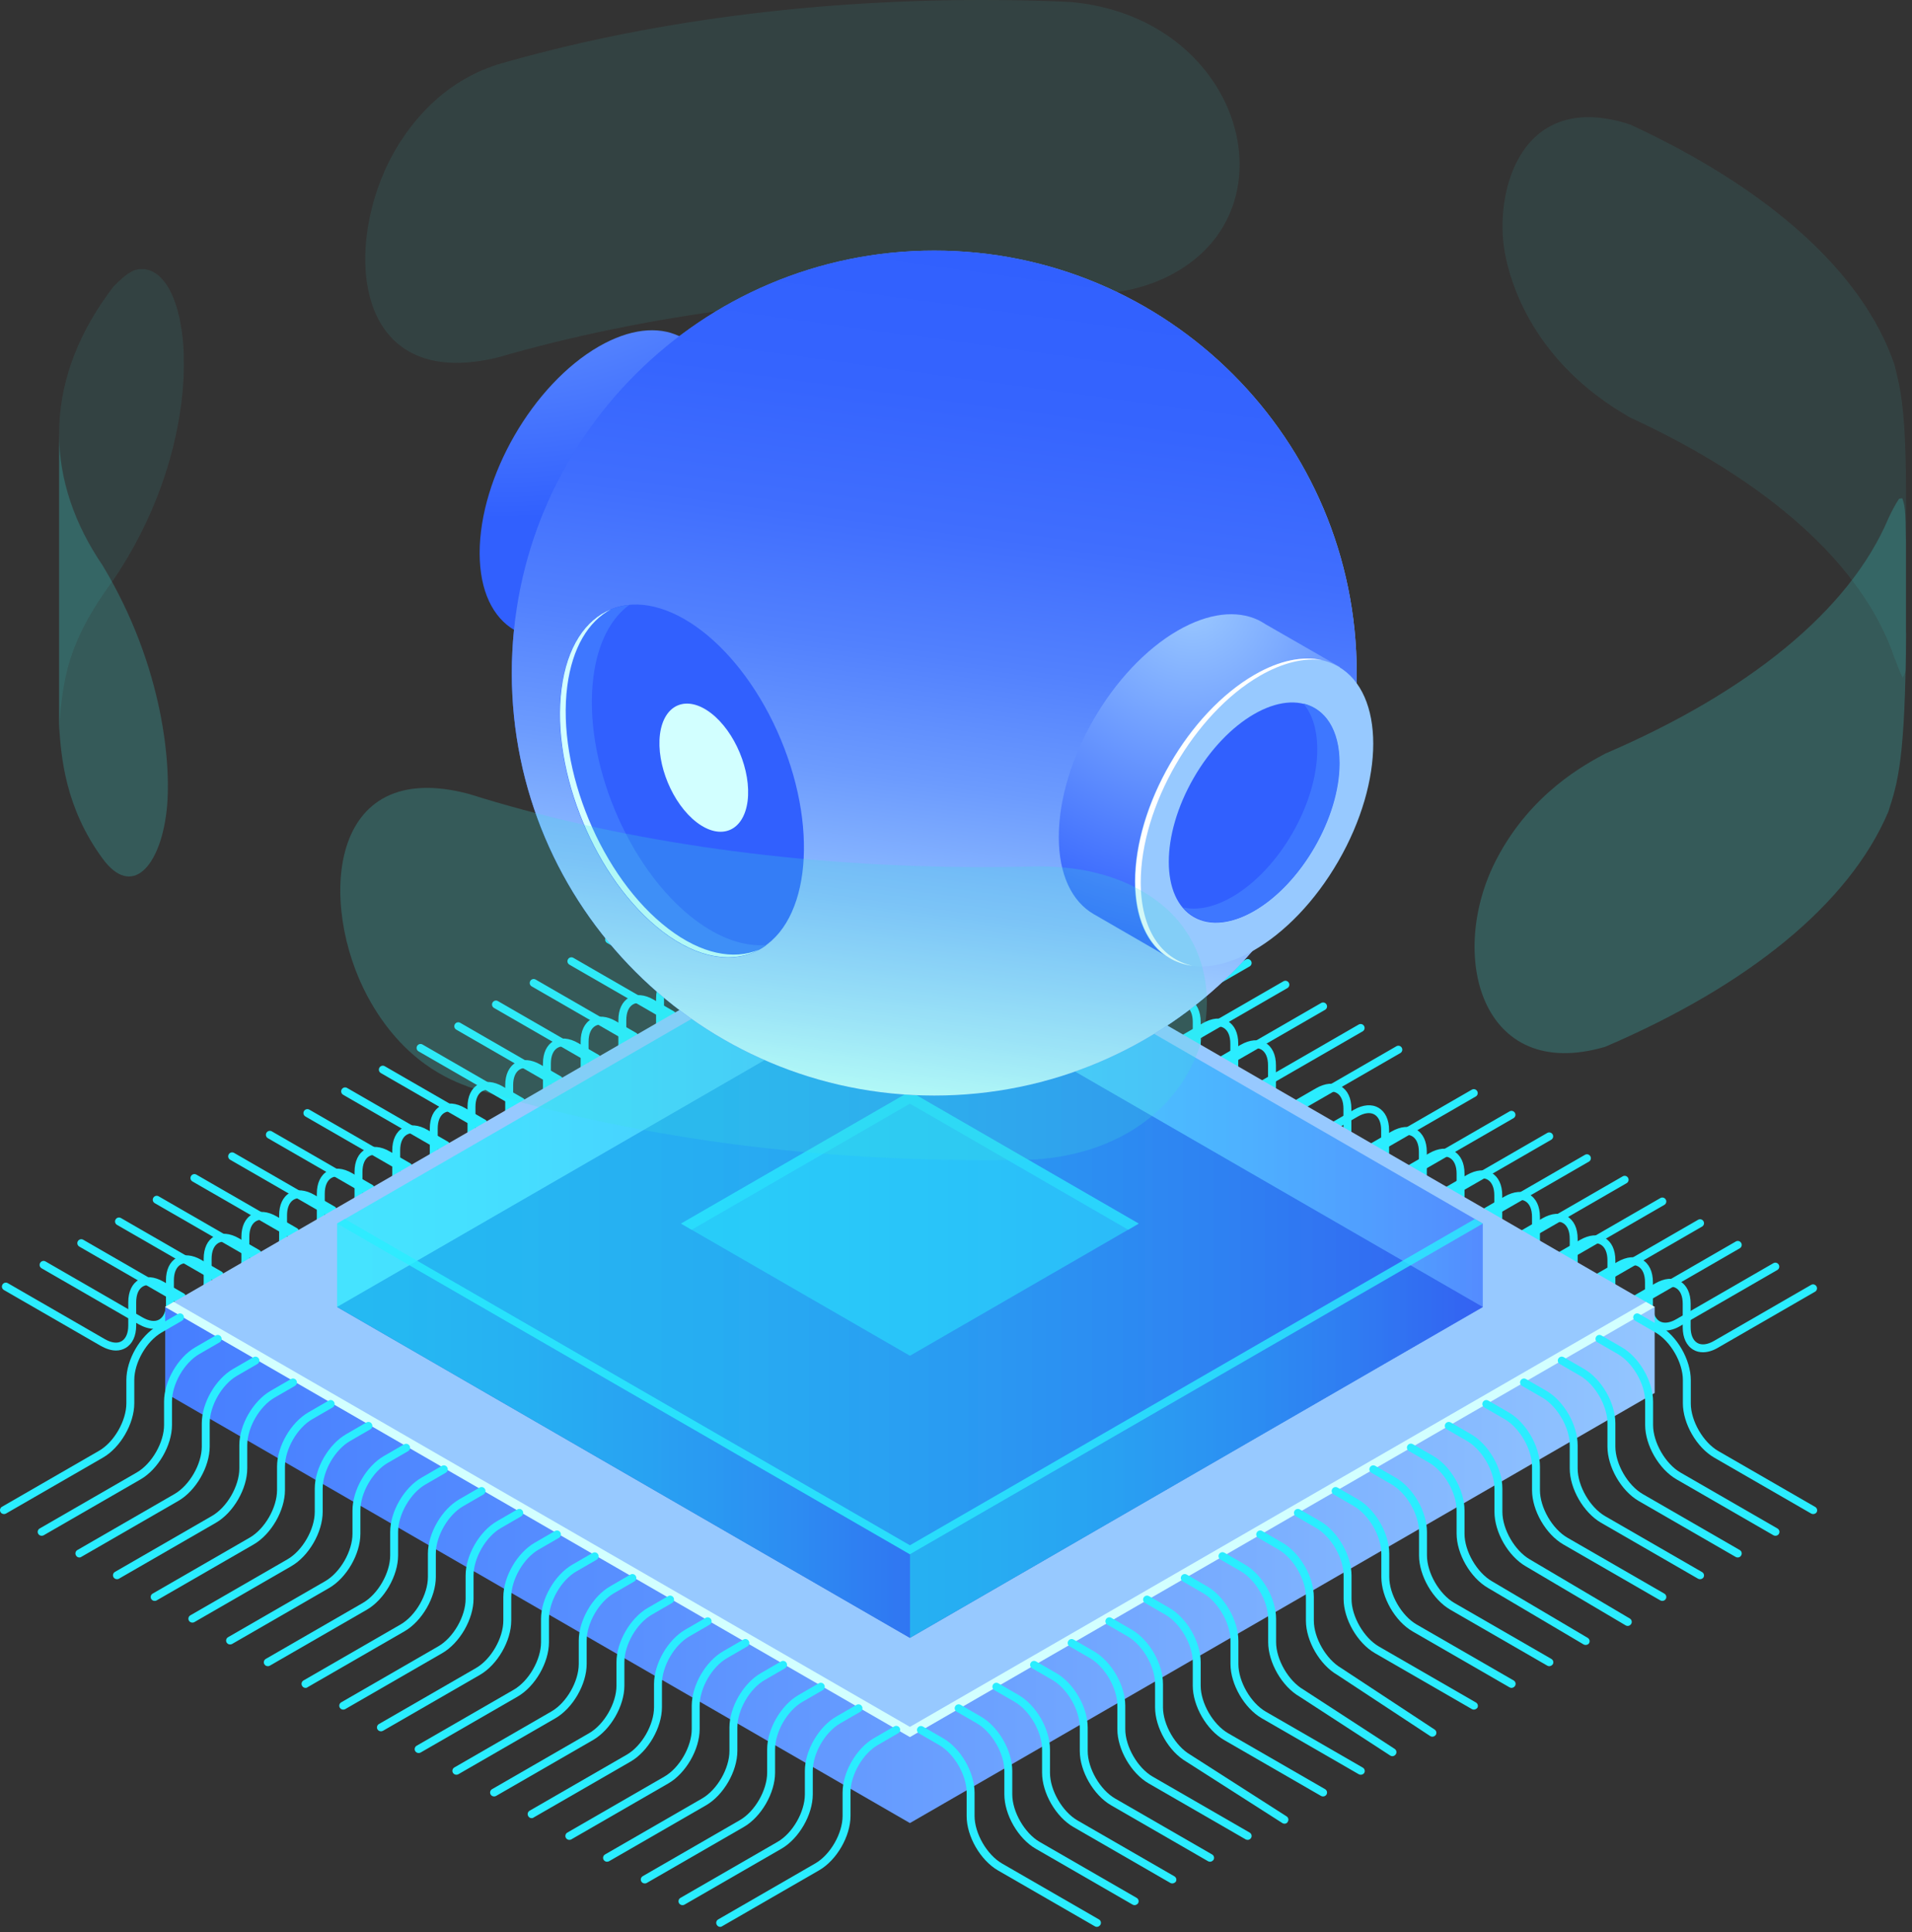
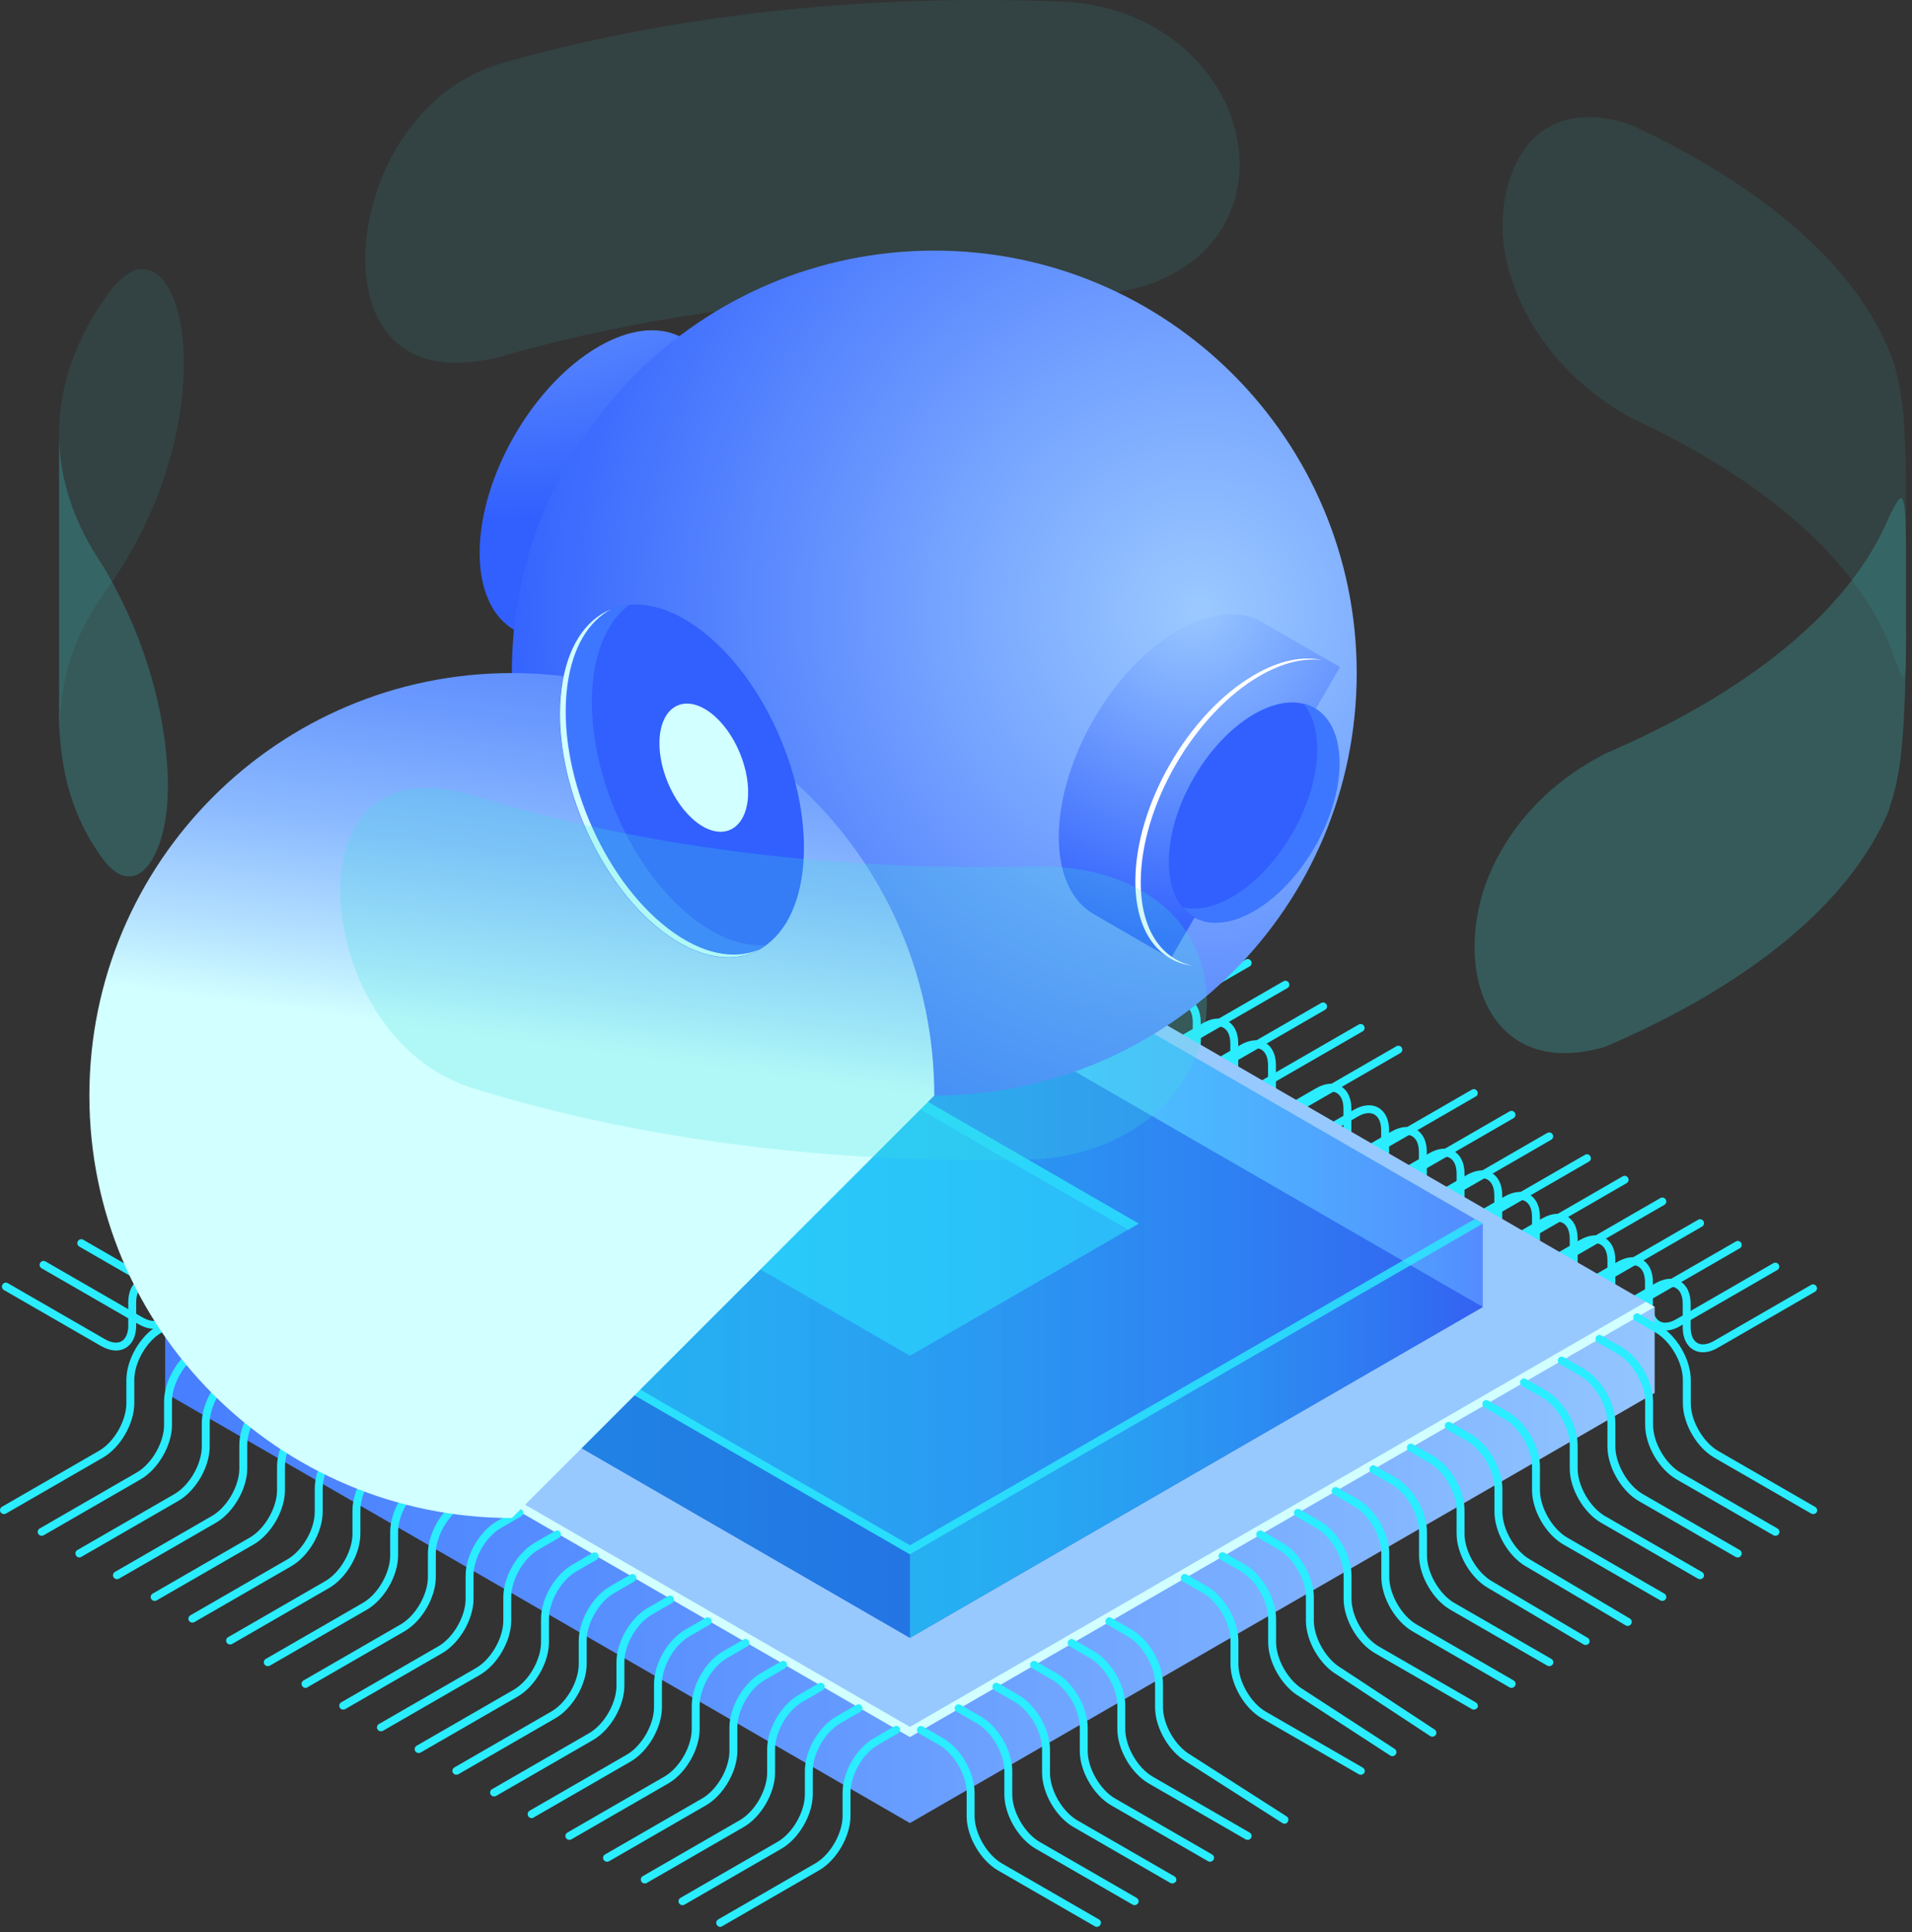
<svg xmlns="http://www.w3.org/2000/svg" width="100%" height="100%" viewBox="0 0 285 288" version="1.1" xml:space="preserve" style="fill-rule:evenodd;clip-rule:evenodd;stroke-linejoin:round;stroke-miterlimit:2;">
  <rect x="0" y="0" width="285" height="288" fill="#333333" stroke="none" />
  <g opacity="0.3">
    <path d="M224.288,37.542c0.827,4.7 4.323,16.51 18.683,24.682c20.478,9.448 34.65,21.871 39.397,35.759c0.331,0.922 0.803,2.126 1.228,3c0.52,-0.85 0.52,-0.85 0.52,-2.881l-0,-23.289c-0,-13.675 -0.78,-16.699 -1.748,-20.501c-4.747,-13.865 -18.919,-26.289 -39.397,-35.76c-16.321,-5.291 -20.265,10.014 -18.683,18.99Z" style="fill:#3be0dc;fill-opacity:0.3;fill-rule:nonzero;" />
    <path d="M74.212,9.601c21.659,-6.283 47.31,-9.826 74.661,-9.59c3.613,0.024 7.18,0.118 10.723,0.284c24.021,2.196 32.571,27.563 18.092,38.664c-6.637,5.102 -14.667,5.031 -18.092,5.008c-3.543,-0.166 -7.11,-0.26 -10.723,-0.284c-27.351,-0.212 -53.002,3.307 -74.661,9.59c-21.871,5.338 -23.171,-16.912 -15.518,-30.516c2.575,-4.559 7.346,-10.558 15.518,-13.156Z" style="fill:#3be0dc;fill-opacity:0.3;fill-rule:nonzero;" />
    <path d="M8.81,108.329c0.59,-6.92 1.063,-12.4 8.125,-21.942c14.856,-21.919 11.857,-47.428 3.661,-46.247c-1.323,0.189 -2.693,1.606 -3.661,2.551c-4.984,6.495 -7.818,13.487 -8.102,20.785c-0.023,0.378 -0.023,0.78 -0.023,1.157l-0,43.696Z" style="fill:#3be0dc;fill-opacity:0.3;fill-rule:nonzero;" />
  </g>
  <path d="M124.06,139.861c-0.709,0 -1.464,-0.236 -2.268,-0.684l-14.455,-8.338c-0.283,-0.166 -0.377,-0.52 -0.212,-0.803c0.165,-0.284 0.52,-0.378 0.803,-0.213l14.455,8.338c0.992,0.567 1.866,0.685 2.504,0.307c0.637,-0.378 0.992,-1.205 0.992,-2.339l-0,-3.471c-0,-1.583 0.567,-2.764 1.582,-3.355c1.016,-0.59 2.339,-0.472 3.685,0.308l3.023,1.747c0.283,0.166 0.378,0.52 0.212,0.804c-0.165,0.283 -0.519,0.377 -0.802,0.212l-3.024,-1.748c-0.992,-0.567 -1.866,-0.685 -2.503,-0.307c-0.638,0.378 -0.992,1.205 -0.992,2.339l-0,3.471c-0,1.583 -0.567,2.764 -1.583,3.354c-0.401,0.26 -0.897,0.378 -1.417,0.378Z" style="fill:#2aedff;fill-rule:nonzero;" />
  <path d="M118.438,143.097c-0.709,0 -1.464,-0.236 -2.267,-0.685l-14.455,-8.337c-0.284,-0.166 -0.379,-0.52 -0.213,-0.803c0.165,-0.284 0.519,-0.378 0.803,-0.213l14.455,8.338c0.992,0.566 1.866,0.685 2.504,0.307c0.637,-0.378 0.991,-1.205 0.991,-2.339l0,-3.495c0,-1.583 0.567,-2.764 1.583,-3.354c1.016,-0.591 2.338,-0.473 3.685,0.307l3.023,1.748c0.284,0.165 0.378,0.519 0.213,0.803c-0.166,0.283 -0.52,0.378 -0.804,0.212l-3.023,-1.748c-0.992,-0.566 -1.866,-0.685 -2.503,-0.307c-0.638,0.378 -0.993,1.205 -0.993,2.339l0,3.495c0,1.583 -0.566,2.764 -1.582,3.354c-0.401,0.26 -0.898,0.378 -1.417,0.378Z" style="fill:#2aedff;fill-rule:nonzero;" />
  <path d="M112.842,146.333c-0.709,0 -1.465,-0.236 -2.268,-0.685l-14.455,-8.338c-0.283,-0.165 -0.378,-0.519 -0.213,-0.802c0.166,-0.284 0.52,-0.379 0.804,-0.213l14.455,8.338c0.992,0.566 1.866,0.685 2.503,0.306c0.638,-0.377 0.992,-1.204 0.992,-2.338l0,-3.472c0,-1.582 0.567,-2.763 1.583,-3.354c1.016,-0.59 2.338,-0.472 3.684,0.307l3.024,1.748c0.283,0.165 0.378,0.52 0.212,0.803c-0.165,0.284 -0.519,0.378 -0.803,0.213l-3.023,-1.748c-0.992,-0.567 -1.866,-0.685 -2.504,-0.307c-0.637,0.378 -0.992,1.204 -0.992,2.338l0,3.472c0,1.583 -0.566,2.764 -1.582,3.354c-0.425,0.26 -0.898,0.378 -1.417,0.378Z" style="fill:#2aedff;fill-rule:nonzero;" />
  <path d="M107.218,149.569c-0.708,0 -1.464,-0.236 -2.267,-0.685l-14.455,-8.337c-0.284,-0.166 -0.378,-0.52 -0.213,-0.804c0.165,-0.283 0.52,-0.378 0.803,-0.212l14.455,8.337c0.992,0.567 1.866,0.685 2.504,0.307c0.638,-0.377 0.992,-1.204 0.992,-2.338l-0,-3.495c-0,-1.583 0.567,-2.764 1.583,-3.354c1.015,-0.591 2.338,-0.473 3.684,0.307l3.023,1.748c0.284,0.165 0.378,0.519 0.213,0.803c-0.165,0.283 -0.52,0.377 -0.803,0.212l-3.023,-1.748c-0.993,-0.567 -1.866,-0.685 -2.504,-0.307c-0.638,0.378 -0.992,1.205 -0.992,2.339l0,3.495c0,1.583 -0.567,2.764 -1.582,3.354c-0.426,0.26 -0.898,0.378 -1.418,0.378Z" style="fill:#2aedff;fill-rule:nonzero;" />
  <path d="M101.598,152.805c-0.709,-0 -1.465,-0.236 -2.268,-0.685l-14.455,-8.338c-0.283,-0.165 -0.378,-0.519 -0.213,-0.803c0.166,-0.283 0.52,-0.378 0.804,-0.212l14.455,8.337c0.992,0.567 1.865,0.685 2.503,0.307c0.638,-0.378 0.992,-1.204 0.992,-2.338l0,-3.472c0,-1.583 0.567,-2.763 1.583,-3.354c1.015,-0.59 2.338,-0.472 3.684,0.307l3.024,1.748c0.283,0.165 0.378,0.52 0.212,0.803c-0.165,0.283 -0.519,0.378 -0.803,0.213l-3.023,-1.748c-0.992,-0.567 -1.866,-0.685 -2.504,-0.307c-0.638,0.378 -0.992,1.204 -0.992,2.338l0,3.472c0,1.583 -0.566,2.764 -1.582,3.354c-0.425,0.236 -0.898,0.378 -1.417,0.378Z" style="fill:#2aedff;fill-rule:nonzero;" />
  <path d="M95.976,156.04c-0.709,0 -1.465,-0.236 -2.268,-0.684l-14.455,-8.338c-0.283,-0.165 -0.378,-0.52 -0.212,-0.803c0.165,-0.284 0.519,-0.378 0.803,-0.213l14.455,8.338c0.992,0.567 1.866,0.685 2.503,0.307c0.638,-0.378 0.992,-1.205 0.992,-2.339l0,-3.495c0,-1.583 0.567,-2.764 1.583,-3.354c1.015,-0.591 2.338,-0.472 3.684,0.307l3.024,1.748c0.283,0.165 0.378,0.519 0.212,0.803c-0.165,0.283 -0.519,0.378 -0.803,0.212l-3.023,-1.747c-0.992,-0.567 -1.866,-0.685 -2.504,-0.307c-0.637,0.378 -0.992,1.204 -0.992,2.338l0,3.495c0,1.583 -0.567,2.764 -1.582,3.355c-0.425,0.236 -0.898,0.377 -1.417,0.377Z" style="fill:#2aedff;fill-rule:nonzero;" />
  <path d="M90.355,159.253c-0.709,-0 -1.464,-0.236 -2.268,-0.685l-14.455,-8.338c-0.283,-0.165 -0.377,-0.52 -0.212,-0.803c0.165,-0.284 0.52,-0.378 0.803,-0.213l14.455,8.338c0.992,0.567 1.866,0.685 2.504,0.307c0.637,-0.378 0.992,-1.205 0.992,-2.338l-0,-3.472c-0,-1.583 0.567,-2.764 1.582,-3.354c1.016,-0.591 2.339,-0.472 3.685,0.307l3.023,1.748c0.284,0.165 0.378,0.519 0.213,0.803c-0.166,0.283 -0.52,0.378 -0.803,0.212l-3.023,-1.747c-0.993,-0.567 -1.867,-0.685 -2.504,-0.308c-0.638,0.378 -0.992,1.205 -0.992,2.339l-0,3.472c-0,1.582 -0.567,2.763 -1.583,3.354c-0.425,0.259 -0.897,0.378 -1.417,0.378Z" style="fill:#2aedff;fill-rule:nonzero;" />
  <path d="M84.733,162.489c-0.709,-0 -1.464,-0.236 -2.267,-0.685l-14.455,-8.338c-0.284,-0.165 -0.378,-0.52 -0.213,-0.803c0.165,-0.283 0.519,-0.378 0.803,-0.213l14.455,8.338c0.992,0.567 1.866,0.685 2.504,0.307c0.637,-0.378 0.992,-1.204 0.992,-2.338l-0,-3.496c-0,-1.582 0.567,-2.763 1.582,-3.354c1.016,-0.59 2.338,-0.472 3.685,0.307l3.023,1.748c0.284,0.166 0.378,0.52 0.213,0.803c-0.166,0.283 -0.52,0.378 -0.804,0.213l-3.023,-1.748c-0.992,-0.567 -1.866,-0.685 -2.503,-0.307c-0.638,0.378 -0.992,1.205 -0.992,2.338l-0,3.496c-0,1.582 -0.567,2.763 -1.583,3.354c-0.401,0.26 -0.897,0.378 -1.417,0.378Z" style="fill:#2aedff;fill-rule:nonzero;" />
  <path d="M79.112,165.724c-0.708,0 -1.464,-0.236 -2.267,-0.685l-14.455,-8.337c-0.284,-0.165 -0.378,-0.52 -0.213,-0.803c0.166,-0.284 0.52,-0.378 0.804,-0.213l14.455,8.338c0.991,0.567 1.865,0.685 2.503,0.307c0.638,-0.378 0.992,-1.205 0.992,-2.338l0,-3.472c0,-1.583 0.567,-2.764 1.583,-3.354c1.015,-0.591 2.338,-0.473 3.684,0.307l3.023,1.748c0.284,0.165 0.378,0.519 0.213,0.803c-0.165,0.283 -0.519,0.378 -0.803,0.212l-3.023,-1.748c-0.992,-0.566 -1.866,-0.685 -2.504,-0.307c-0.638,0.378 -0.992,1.205 -0.992,2.339l0,3.472c0,1.582 -0.567,2.763 -1.582,3.354c-0.402,0.259 -0.898,0.377 -1.418,0.377Z" style="fill:#2aedff;fill-rule:nonzero;" />
  <path d="M73.49,168.961c-0.708,-0 -1.464,-0.237 -2.267,-0.685l-14.455,-8.338c-0.283,-0.165 -0.378,-0.52 -0.213,-0.803c0.166,-0.283 0.52,-0.378 0.803,-0.212l14.455,8.337c0.993,0.567 1.866,0.685 2.504,0.307c0.638,-0.378 0.992,-1.204 0.992,-2.338l-0,-3.496c-0,-1.582 0.567,-2.763 1.582,-3.354c1.016,-0.59 2.339,-0.472 3.685,0.307l3.023,1.748c0.284,0.165 0.378,0.52 0.213,0.803c-0.165,0.284 -0.52,0.378 -0.803,0.213l-3.023,-1.748c-0.992,-0.567 -1.866,-0.685 -2.504,-0.307c-0.638,0.378 -0.992,1.204 -0.992,2.338l-0,3.496c-0,1.582 -0.567,2.763 -1.583,3.354c-0.401,0.26 -0.897,0.378 -1.417,0.378Z" style="fill:#2aedff;fill-rule:nonzero;" />
-   <path d="M67.87,172.196c-0.709,-0 -1.465,-0.236 -2.268,-0.685l-14.455,-8.338c-0.283,-0.165 -0.378,-0.519 -0.212,-0.803c0.165,-0.283 0.519,-0.377 0.803,-0.212l14.455,8.338c0.992,0.567 1.866,0.684 2.503,0.307c0.638,-0.378 0.992,-1.205 0.992,-2.339l0,-3.472c0,-1.582 0.567,-2.763 1.583,-3.354c1.015,-0.59 2.338,-0.472 3.685,0.307l3.023,1.748c0.283,0.165 0.378,0.52 0.212,0.803c-0.165,0.284 -0.519,0.378 -0.803,0.213l-3.023,-1.748c-0.992,-0.567 -1.866,-0.685 -2.504,-0.307c-0.637,0.378 -0.991,1.204 -0.991,2.338l-0,3.472c-0,1.583 -0.568,2.764 -1.583,3.354c-0.401,0.26 -0.898,0.378 -1.417,0.378Z" style="fill:#2aedff;fill-rule:nonzero;" />
  <path d="M62.246,175.432c-0.708,0 -1.464,-0.236 -2.267,-0.685l-14.455,-8.337c-0.283,-0.166 -0.378,-0.52 -0.213,-0.803c0.165,-0.284 0.52,-0.378 0.803,-0.213l14.455,8.338c0.992,0.566 1.866,0.685 2.504,0.307c0.638,-0.378 0.992,-1.205 0.992,-2.339l-0,-3.495c-0,-1.583 0.567,-2.764 1.582,-3.354c1.016,-0.591 2.339,-0.473 3.685,0.307l3.023,1.748c0.284,0.165 0.378,0.519 0.213,0.803c-0.165,0.283 -0.52,0.378 -0.803,0.212l-3.024,-1.748c-0.991,-0.566 -1.865,-0.685 -2.503,-0.306c-0.638,0.377 -0.992,1.204 -0.992,2.338l0,3.495c0,1.583 -0.567,2.764 -1.583,3.354c-0.401,0.237 -0.897,0.378 -1.417,0.378Z" style="fill:#2aedff;fill-rule:nonzero;" />
  <path d="M56.65,178.668c-0.709,0 -1.464,-0.236 -2.267,-0.685l-14.455,-8.337c-0.284,-0.166 -0.378,-0.52 -0.213,-0.803c0.165,-0.284 0.52,-0.378 0.803,-0.213l14.455,8.338c0.992,0.566 1.866,0.685 2.504,0.307c0.638,-0.378 0.992,-1.205 0.992,-2.339l-0,-3.472c-0,-1.582 0.567,-2.763 1.582,-3.354c1.016,-0.59 2.339,-0.472 3.685,0.307l3.023,1.748c0.283,0.166 0.378,0.52 0.213,0.803c-0.166,0.284 -0.52,0.378 -0.803,0.213l-3.024,-1.748c-0.992,-0.567 -1.865,-0.685 -2.503,-0.307c-0.638,0.378 -0.992,1.205 -0.992,2.338l-0,3.472c-0,1.583 -0.567,2.764 -1.583,3.354c-0.425,0.236 -0.897,0.378 -1.417,0.378Z" style="fill:#2aedff;fill-rule:nonzero;" />
  <path d="M51.028,181.88c-0.708,0 -1.464,-0.236 -2.267,-0.684l-14.455,-8.338c-0.284,-0.165 -0.378,-0.52 -0.213,-0.803c0.165,-0.284 0.52,-0.378 0.803,-0.213l14.455,8.338c0.992,0.567 1.866,0.685 2.504,0.307c0.637,-0.378 0.992,-1.205 0.992,-2.338l-0,-3.472c-0,-1.583 0.567,-2.764 1.582,-3.354c1.016,-0.591 2.338,-0.473 3.685,0.307l3.023,1.748c0.284,0.165 0.378,0.519 0.213,0.803c-0.166,0.283 -0.52,0.377 -0.803,0.212l-3.024,-1.748c-0.992,-0.567 -1.866,-0.685 -2.503,-0.307c-0.638,0.378 -0.992,1.205 -0.992,2.339l-0,3.472c-0,1.582 -0.567,2.763 -1.583,3.354c-0.425,0.26 -0.897,0.377 -1.417,0.377Z" style="fill:#2aedff;fill-rule:nonzero;" />
  <path d="M45.407,185.116c-0.708,-0 -1.464,-0.236 -2.267,-0.685l-14.455,-8.338c-0.283,-0.165 -0.378,-0.519 -0.213,-0.803c0.166,-0.283 0.52,-0.377 0.803,-0.212l14.456,8.338c0.991,0.567 1.865,0.684 2.503,0.307c0.638,-0.378 0.992,-1.205 0.992,-2.339l0,-3.472c0,-1.582 0.567,-2.763 1.583,-3.354c1.015,-0.59 2.338,-0.472 3.684,0.307l3.023,1.748c0.284,0.165 0.379,0.52 0.213,0.803c-0.165,0.284 -0.519,0.378 -0.803,0.213l-3.023,-1.748c-0.992,-0.567 -1.866,-0.685 -2.504,-0.307c-0.638,0.378 -0.992,1.204 -0.992,2.338l0,3.472c0,1.583 -0.567,2.764 -1.582,3.354c-0.425,0.26 -0.898,0.378 -1.418,0.378Z" style="fill:#2aedff;fill-rule:nonzero;" />
  <path d="M39.787,188.352c-0.709,-0 -1.465,-0.236 -2.268,-0.685l-14.455,-8.338c-0.283,-0.165 -0.378,-0.519 -0.212,-0.803c0.165,-0.283 0.519,-0.378 0.803,-0.212l14.455,8.337c0.992,0.567 1.866,0.685 2.504,0.307c0.637,-0.378 0.992,-1.204 0.992,-2.338l-0,-3.472c-0,-1.582 0.566,-2.763 1.582,-3.354c1.016,-0.591 2.338,-0.472 3.685,0.307l3.023,1.748c0.283,0.165 0.378,0.519 0.213,0.803c-0.166,0.283 -0.52,0.378 -0.803,0.213l-3.024,-1.748c-0.992,-0.567 -1.866,-0.685 -2.503,-0.307c-0.638,0.378 -0.993,1.204 -0.993,2.338l0,3.472c0,1.583 -0.566,2.763 -1.582,3.354c-0.425,0.26 -0.898,0.378 -1.417,0.378Z" style="fill:#2aedff;fill-rule:nonzero;" />
  <path d="M34.163,191.588c-0.708,-0 -1.464,-0.236 -2.267,-0.685l-14.455,-8.338c-0.283,-0.165 -0.378,-0.519 -0.213,-0.803c0.166,-0.283 0.52,-0.378 0.803,-0.213l14.455,8.338c0.993,0.567 1.866,0.685 2.504,0.307c0.638,-0.378 0.992,-1.204 0.992,-2.338l0,-3.496c0,-1.582 0.567,-2.763 1.583,-3.354c1.015,-0.59 2.338,-0.472 3.684,0.307l3.023,1.748c0.284,0.166 0.379,0.52 0.213,0.803c-0.165,0.284 -0.519,0.378 -0.803,0.213l-3.023,-1.748c-0.992,-0.567 -1.866,-0.685 -2.504,-0.307c-0.638,0.378 -0.992,1.205 -0.992,2.338l0,3.496c0,1.582 -0.567,2.763 -1.582,3.354c-0.425,0.26 -0.898,0.378 -1.418,0.378Z" style="fill:#2aedff;fill-rule:nonzero;" />
  <path d="M28.541,194.823c-0.708,0 -1.464,-0.236 -2.267,-0.685l-14.455,-8.337c-0.283,-0.165 -0.378,-0.52 -0.213,-0.803c0.166,-0.284 0.52,-0.378 0.803,-0.213l14.455,8.338c0.992,0.567 1.866,0.685 2.504,0.307c0.638,-0.378 0.992,-1.205 0.992,-2.338l0,-3.472c0,-1.583 0.567,-2.764 1.583,-3.354c1.015,-0.591 2.338,-0.473 3.684,0.307l3.024,1.748c0.283,0.165 0.377,0.519 0.212,0.803c-0.165,0.283 -0.52,0.378 -0.803,0.212l-3.023,-1.748c-0.992,-0.566 -1.866,-0.685 -2.504,-0.307c-0.638,0.378 -0.992,1.205 -0.992,2.339l0,3.472c0,1.582 -0.567,2.763 -1.582,3.354c-0.402,0.259 -0.898,0.377 -1.418,0.377Z" style="fill:#2aedff;fill-rule:nonzero;" />
  <path d="M22.921,198.059c-0.709,0 -1.465,-0.236 -2.268,-0.684l-14.455,-8.338c-0.283,-0.165 -0.378,-0.52 -0.212,-0.803c0.165,-0.284 0.519,-0.378 0.803,-0.213l14.455,8.338c0.992,0.567 1.866,0.685 2.503,0.307c0.638,-0.378 0.992,-1.205 0.992,-2.338l0,-3.496c0,-1.583 0.567,-2.764 1.583,-3.354c1.016,-0.59 2.338,-0.472 3.685,0.307l3.023,1.748c0.283,0.165 0.378,0.52 0.212,0.803c-0.165,0.283 -0.519,0.378 -0.803,0.212l-3.023,-1.747c-0.992,-0.567 -1.866,-0.685 -2.504,-0.307c-0.637,0.378 -0.992,1.204 -0.992,2.338l0,3.496c0,1.582 -0.566,2.763 -1.582,3.354c-0.402,0.236 -0.898,0.377 -1.417,0.377Z" style="fill:#2aedff;fill-rule:nonzero;" />
  <path d="M17.3,201.295c-0.708,0 -1.464,-0.236 -2.267,-0.685l-14.455,-8.337c-0.284,-0.165 -0.378,-0.52 -0.213,-0.803c0.166,-0.284 0.52,-0.378 0.803,-0.213l14.455,8.338c0.992,0.567 1.866,0.685 2.504,0.307c0.638,-0.378 0.992,-1.205 0.992,-2.339l-0,-3.471c-0,-1.583 0.567,-2.764 1.582,-3.354c1.016,-0.591 2.339,-0.473 3.685,0.307l3.023,1.748c0.284,0.165 0.378,0.519 0.213,0.802c-0.166,0.284 -0.52,0.378 -0.803,0.213l-3.023,-1.748c-0.993,-0.567 -1.866,-0.685 -2.504,-0.307c-0.638,0.378 -0.992,1.205 -0.992,2.339l-0,3.471c-0,1.583 -0.567,2.764 -1.583,3.355c-0.401,0.236 -0.897,0.377 -1.417,0.377Z" style="fill:#2aedff;fill-rule:nonzero;" />
  <path d="M147.088,140.121c-0.519,0 -1.015,-0.118 -1.441,-0.378c-1.015,-0.59 -1.582,-1.771 -1.582,-3.354l-0,-3.495c-0,-1.134 -0.354,-1.961 -0.992,-2.339c-0.638,-0.377 -1.535,-0.259 -2.504,0.308l-3.023,1.747c-0.283,0.166 -0.638,0.071 -0.803,-0.212c-0.165,-0.284 -0.071,-0.638 0.213,-0.803l3.023,-1.748c1.37,-0.78 2.669,-0.898 3.684,-0.307c1.016,0.59 1.583,1.771 1.583,3.354l0,3.495c0,1.134 0.354,1.961 0.992,2.339c0.638,0.378 1.535,0.26 2.504,-0.307l14.455,-8.338c0.283,-0.165 0.637,-0.071 0.803,0.213c0.165,0.283 0.071,0.637 -0.213,0.802l-14.455,8.338c-0.756,0.472 -1.535,0.685 -2.244,0.685Z" style="fill:#2aedff;fill-rule:nonzero;" />
-   <path d="M152.708,143.357c-0.519,0 -0.992,-0.118 -1.441,-0.378c-1.015,-0.59 -1.582,-1.771 -1.582,-3.354l-0,-3.472c-0,-1.133 -0.354,-1.96 -0.992,-2.338c-0.638,-0.378 -1.535,-0.26 -2.504,0.307l-3.023,1.748c-0.283,0.165 -0.638,0.071 -0.803,-0.213c-0.165,-0.283 -0.071,-0.637 0.213,-0.803l3.023,-1.748c1.37,-0.779 2.669,-0.897 3.684,-0.307c1.016,0.591 1.583,1.772 1.583,3.354l-0,3.472c-0,1.134 0.354,1.961 0.992,2.339c0.638,0.378 1.535,0.259 2.503,-0.307l14.455,-8.338c0.284,-0.165 0.638,-0.071 0.804,0.213c0.165,0.283 0.071,0.637 -0.213,0.803l-14.455,8.337c-0.779,0.473 -1.535,0.685 -2.244,0.685Z" style="fill:#2aedff;fill-rule:nonzero;" />
  <path d="M158.33,146.593c-0.519,-0 -0.992,-0.118 -1.44,-0.378c-1.016,-0.59 -1.583,-1.771 -1.583,-3.354l0,-3.496c0,-1.133 -0.354,-1.96 -0.992,-2.338c-0.638,-0.378 -1.535,-0.26 -2.504,0.307l-3.023,1.748c-0.283,0.166 -0.638,0.071 -0.803,-0.213c-0.165,-0.283 -0.071,-0.637 0.213,-0.803l3.023,-1.748c1.37,-0.779 2.669,-0.897 3.685,-0.306c1.015,0.59 1.582,1.771 1.582,3.353l0,3.496c0,1.134 0.354,1.961 0.992,2.338c0.638,0.378 1.535,0.26 2.504,-0.306l14.455,-8.338c0.283,-0.166 0.637,-0.071 0.803,0.212c0.165,0.284 0.07,0.638 -0.213,0.803l-14.455,8.338c-0.779,0.472 -1.535,0.685 -2.244,0.685Z" style="fill:#2aedff;fill-rule:nonzero;" />
  <path d="M163.951,149.829c-0.52,-0 -1.016,-0.118 -1.441,-0.378c-1.016,-0.591 -1.583,-1.772 -1.583,-3.354l0,-3.472c0,-1.134 -0.354,-1.961 -0.991,-2.338c-0.638,-0.379 -1.536,-0.26 -2.504,0.306l-3.023,1.748c-0.284,0.166 -0.638,0.071 -0.803,-0.212c-0.166,-0.284 -0.071,-0.638 0.212,-0.803l3.023,-1.748c1.37,-0.78 2.67,-0.898 3.685,-0.307c1.016,0.59 1.582,1.771 1.582,3.354l0,3.472c0,1.134 0.355,1.96 0.993,2.338c0.637,0.378 1.535,0.26 2.503,-0.307l14.455,-8.338c0.284,-0.165 0.638,-0.07 0.803,0.213c0.166,0.283 0.071,0.638 -0.212,0.803l-14.455,8.338c-0.78,0.449 -1.536,0.685 -2.244,0.685Z" style="fill:#2aedff;fill-rule:nonzero;" />
  <path d="M169.571,153.064c-0.519,0 -1.015,-0.118 -1.44,-0.377c-1.016,-0.591 -1.583,-1.772 -1.583,-3.354l0,-3.496c0,-1.134 -0.354,-1.96 -0.992,-2.339c-0.638,-0.377 -1.535,-0.259 -2.504,0.308l-3.023,1.747c-0.283,0.166 -0.638,0.071 -0.803,-0.212c-0.165,-0.283 -0.071,-0.638 0.213,-0.803l3.023,-1.748c1.37,-0.779 2.669,-0.897 3.685,-0.307c1.015,0.59 1.582,1.771 1.582,3.354l-0,3.496c-0,1.133 0.354,1.96 0.992,2.338c0.638,0.378 1.535,0.26 2.504,-0.307l14.455,-8.338c0.283,-0.165 0.637,-0.071 0.803,0.213c0.165,0.283 0.071,0.638 -0.213,0.803l-14.455,8.337c-0.779,0.449 -1.535,0.685 -2.244,0.685Z" style="fill:#2aedff;fill-rule:nonzero;" />
  <path d="M175.195,156.3c-0.52,0 -0.992,-0.118 -1.441,-0.378c-1.015,-0.59 -1.582,-1.771 -1.582,-3.354l-0,-3.472c-0,-1.133 -0.355,-1.96 -0.992,-2.338c-0.638,-0.378 -1.536,-0.26 -2.504,0.307l-3.023,1.748c-0.284,0.165 -0.638,0.071 -0.803,-0.213c-0.166,-0.283 -0.071,-0.637 0.212,-0.803l3.024,-1.748c1.37,-0.779 2.669,-0.897 3.684,-0.306c1.016,0.59 1.583,1.771 1.583,3.353l-0,3.472c-0,1.134 0.354,1.961 0.992,2.339c0.637,0.378 1.535,0.26 2.503,-0.307l14.455,-8.338c0.284,-0.165 0.638,-0.071 0.803,0.213c0.166,0.283 0.071,0.637 -0.212,0.803l-14.455,8.337c-0.78,0.449 -1.536,0.685 -2.244,0.685Z" style="fill:#2aedff;fill-rule:nonzero;" />
  <path d="M180.816,159.536c-0.52,0 -1.016,-0.118 -1.441,-0.378c-1.016,-0.59 -1.583,-1.771 -1.583,-3.354l0,-3.471c0,-1.134 -0.354,-1.961 -0.992,-2.339c-0.638,-0.378 -1.535,-0.26 -2.504,0.307l-3.023,1.748c-0.283,0.165 -0.637,0.071 -0.803,-0.213c-0.165,-0.283 -0.071,-0.637 0.213,-0.803l3.023,-1.748c1.37,-0.779 2.669,-0.897 3.685,-0.307c1.015,0.591 1.582,1.772 1.582,3.355l0,3.471c0,1.134 0.354,1.961 0.992,2.339c0.638,0.378 1.536,0.26 2.504,-0.307l14.455,-8.338c0.283,-0.165 0.637,-0.071 0.803,0.213c0.165,0.283 0.071,0.637 -0.213,0.803l-14.455,8.337c-0.779,0.449 -1.558,0.685 -2.243,0.685Z" style="fill:#2aedff;fill-rule:nonzero;" />
  <path d="M186.413,162.748c-0.519,0 -0.992,-0.118 -1.441,-0.377c-1.015,-0.591 -1.582,-1.772 -1.582,-3.354l-0,-3.472c-0,-1.134 -0.354,-1.961 -0.992,-2.339c-0.638,-0.378 -1.535,-0.259 -2.504,0.307l-3.023,1.748c-0.284,0.166 -0.638,0.071 -0.803,-0.213c-0.166,-0.283 -0.071,-0.637 0.213,-0.803l3.023,-1.747c1.37,-0.78 2.669,-0.898 3.684,-0.307c1.016,0.59 1.583,1.771 1.583,3.354l-0,3.472c-0,1.133 0.354,1.96 0.992,2.338c0.638,0.378 1.535,0.26 2.503,-0.307l14.455,-8.338c0.284,-0.165 0.638,-0.071 0.804,0.213c0.165,0.283 0.071,0.638 -0.213,0.803l-14.455,8.337c-0.756,0.473 -1.535,0.685 -2.244,0.685Z" style="fill:#2aedff;fill-rule:nonzero;" />
  <path d="M192.034,165.984c-0.52,0 -1.016,-0.118 -1.441,-0.378c-1.016,-0.59 -1.582,-1.771 -1.582,-3.353l-0,-3.473c-0,-1.133 -0.355,-1.96 -0.993,-2.338c-0.637,-0.378 -1.535,-0.26 -2.503,0.307l-3.024,1.748c-0.283,0.165 -0.637,0.071 -0.803,-0.213c-0.165,-0.283 -0.07,-0.637 0.213,-0.803l3.023,-1.748c1.37,-0.779 2.669,-0.897 3.685,-0.307c1.016,0.591 1.582,1.772 1.582,3.354l0,3.473c0,1.133 0.355,1.96 0.992,2.338c0.638,0.378 1.536,0.26 2.504,-0.307l14.455,-8.338c0.284,-0.165 0.638,-0.071 0.803,0.213c0.166,0.283 0.071,0.637 -0.212,0.803l-14.455,8.337c-0.756,0.473 -1.536,0.685 -2.244,0.685Z" style="fill:#2aedff;fill-rule:nonzero;" />
  <path d="M203.276,172.456c-0.519,-0 -1.015,-0.118 -1.44,-0.378c-1.016,-0.59 -1.583,-1.771 -1.583,-3.354l0,-3.472c0,-1.134 -0.354,-1.96 -0.992,-2.338c-0.638,-0.378 -1.535,-0.26 -2.504,0.307l-3.023,1.747c-0.283,0.166 -0.638,0.071 -0.803,-0.212c-0.165,-0.283 -0.071,-0.638 0.213,-0.803l3.023,-1.748c1.37,-0.779 2.669,-0.897 3.684,-0.307c1.016,0.59 1.583,1.771 1.583,3.354l-0,3.472c-0,1.134 0.354,1.96 0.992,2.338c0.638,0.378 1.535,0.26 2.504,-0.307l14.455,-8.337c0.283,-0.166 0.637,-0.071 0.803,0.212c0.165,0.284 0.071,0.638 -0.213,0.803l-14.455,8.338c-0.756,0.449 -1.535,0.685 -2.244,0.685Z" style="fill:#2aedff;fill-rule:nonzero;" />
  <path d="M208.898,175.692c-0.519,0 -1.015,-0.118 -1.44,-0.378c-1.016,-0.59 -1.583,-1.771 -1.583,-3.354l-0,-3.495c-0,-1.134 -0.354,-1.961 -0.992,-2.339c-0.638,-0.378 -1.535,-0.26 -2.504,0.307l-3.023,1.748c-0.283,0.166 -0.638,0.071 -0.803,-0.213c-0.165,-0.283 -0.071,-0.637 0.213,-0.803l3.023,-1.747c1.37,-0.78 2.669,-0.898 3.685,-0.307c1.015,0.59 1.582,1.771 1.582,3.354l0,3.495c0,1.134 0.354,1.961 0.992,2.338c0.638,0.378 1.535,0.26 2.504,-0.306l14.455,-8.338c0.283,-0.166 0.637,-0.071 0.803,0.212c0.165,0.284 0.071,0.638 -0.213,0.803l-14.455,8.338c-0.779,0.449 -1.535,0.685 -2.244,0.685Z" style="fill:#2aedff;fill-rule:nonzero;" />
  <path d="M214.52,178.928c-0.519,-0 -1.015,-0.118 -1.44,-0.378c-1.016,-0.591 -1.583,-1.772 -1.583,-3.354l0,-3.496c0,-1.133 -0.354,-1.96 -0.992,-2.338c-0.638,-0.378 -1.535,-0.26 -2.504,0.307l-3.023,1.748c-0.283,0.165 -0.637,0.071 -0.803,-0.213c-0.165,-0.283 -0.071,-0.637 0.213,-0.803l3.023,-1.748c1.37,-0.779 2.669,-0.897 3.685,-0.307c1.015,0.591 1.582,1.772 1.582,3.354l0,3.473c0,1.133 0.354,1.96 0.992,2.338c0.638,0.378 1.535,0.26 2.504,-0.307l14.455,-8.338c0.283,-0.165 0.637,-0.071 0.803,0.212c0.165,0.284 0.071,0.638 -0.213,0.804l-14.455,8.337c-0.779,0.473 -1.535,0.709 -2.244,0.709Z" style="fill:#2aedff;fill-rule:nonzero;" />
  <path d="M220.142,182.164c-0.519,-0 -1.015,-0.118 -1.44,-0.378c-1.016,-0.591 -1.583,-1.772 -1.583,-3.354l0,-3.496c0,-1.133 -0.354,-1.96 -0.992,-2.338c-0.637,-0.378 -1.535,-0.26 -2.504,0.307l-3.023,1.748c-0.283,0.165 -0.638,0.07 -0.803,-0.213c-0.165,-0.283 -0.071,-0.637 0.213,-0.803l3.023,-1.748c1.37,-0.779 2.669,-0.897 3.685,-0.307c1.015,0.591 1.582,1.772 1.582,3.354l0,3.496c0,1.134 0.355,1.96 0.992,2.338c0.638,0.378 1.535,0.26 2.504,-0.307l14.455,-8.338c0.283,-0.165 0.638,-0.07 0.803,0.213c0.165,0.284 0.071,0.638 -0.213,0.803l-14.455,8.338c-0.779,0.449 -1.535,0.685 -2.244,0.685Z" style="fill:#2aedff;fill-rule:nonzero;" />
  <path d="M225.763,185.376c-0.52,-0 -1.016,-0.118 -1.441,-0.378c-1.016,-0.59 -1.582,-1.771 -1.582,-3.354l-0,-3.472c-0,-1.134 -0.354,-1.96 -0.992,-2.338c-0.638,-0.378 -1.536,-0.26 -2.504,0.307l-3.023,1.747c-0.284,0.166 -0.638,0.071 -0.803,-0.212c-0.166,-0.283 -0.071,-0.638 0.212,-0.803l3.024,-1.748c1.37,-0.779 2.668,-0.897 3.684,-0.307c1.016,0.59 1.583,1.771 1.583,3.354l-0,3.472c-0,1.134 0.354,1.96 0.992,2.338c0.638,0.378 1.535,0.26 2.503,-0.307l14.455,-8.337c0.284,-0.166 0.638,-0.071 0.804,0.212c0.165,0.284 0.07,0.638 -0.213,0.803l-14.455,8.338c-0.78,0.472 -1.536,0.685 -2.244,0.685Z" style="fill:#2aedff;fill-rule:nonzero;" />
  <path d="M231.384,188.612c-0.52,-0 -0.993,-0.119 -1.441,-0.379c-1.016,-0.59 -1.583,-1.771 -1.583,-3.353l0,-3.496c0,-1.134 -0.354,-1.961 -0.992,-2.338c-0.637,-0.378 -1.535,-0.26 -2.503,0.307l-3.024,1.748c-0.283,0.165 -0.637,0.07 -0.803,-0.213c-0.165,-0.284 -0.071,-0.638 0.213,-0.803l3.023,-1.748c1.37,-0.779 2.669,-0.898 3.685,-0.307c1.015,0.591 1.582,1.772 1.582,3.354l0,3.496c0,1.133 0.355,1.96 0.992,2.338c0.638,0.378 1.536,0.26 2.504,-0.307l14.455,-8.338c0.284,-0.165 0.638,-0.07 0.803,0.213c0.166,0.283 0.071,0.637 -0.213,0.803l-14.455,8.338c-0.779,0.472 -1.535,0.685 -2.243,0.685Z" style="fill:#2aedff;fill-rule:nonzero;" />
  <path d="M237.006,191.848c-0.52,-0 -1.016,-0.119 -1.441,-0.378c-1.016,-0.591 -1.583,-1.772 -1.583,-3.354l0,-3.472c0,-1.134 -0.354,-1.961 -0.992,-2.339c-0.637,-0.377 -1.535,-0.259 -2.503,0.307l-3.024,1.748c-0.283,0.166 -0.637,0.071 -0.803,-0.212c-0.165,-0.284 -0.07,-0.638 0.213,-0.803l3.023,-1.748c1.37,-0.78 2.669,-0.898 3.685,-0.307c1.015,0.59 1.582,1.771 1.582,3.354l0,3.472c0,1.133 0.355,1.96 0.992,2.338c0.638,0.378 1.536,0.26 2.504,-0.307l14.455,-8.338c0.283,-0.165 0.638,-0.071 0.803,0.213c0.165,0.283 0.071,0.638 -0.212,0.803l-14.455,8.338c-0.78,0.448 -1.559,0.685 -2.244,0.685Z" style="fill:#2aedff;fill-rule:nonzero;" />
  <path d="M242.628,195.083c-0.52,0 -1.016,-0.118 -1.441,-0.377c-1.016,-0.591 -1.583,-1.772 -1.583,-3.354l0,-3.496c0,-1.134 -0.354,-1.96 -0.992,-2.338c-0.637,-0.378 -1.535,-0.26 -2.503,0.307l-3.023,1.748c-0.284,0.165 -0.638,0.07 -0.804,-0.213c-0.165,-0.283 -0.071,-0.638 0.213,-0.803l3.023,-1.748c1.37,-0.779 2.669,-0.897 3.685,-0.307c1.015,0.591 1.582,1.771 1.582,3.354l0,3.496c0,1.133 0.355,1.96 0.992,2.338c0.638,0.378 1.536,0.26 2.504,-0.307l14.455,-8.338c0.283,-0.165 0.638,-0.071 0.803,0.213c0.165,0.283 0.071,0.638 -0.213,0.803l-14.455,8.337c-0.779,0.449 -1.559,0.685 -2.243,0.685Z" style="fill:#2aedff;fill-rule:nonzero;" />
  <path d="M248.224,198.319c-0.52,0 -0.992,-0.118 -1.441,-0.378c-1.016,-0.59 -1.582,-1.771 -1.582,-3.354l-0,-3.472c-0,-1.133 -0.355,-1.96 -0.992,-2.338c-0.638,-0.378 -1.536,-0.26 -2.504,0.307l-3.023,1.748c-0.284,0.165 -0.638,0.071 -0.803,-0.213c-0.166,-0.283 -0.071,-0.637 0.212,-0.803l3.023,-1.748c1.37,-0.779 2.669,-0.897 3.685,-0.307c1.016,0.591 1.582,1.772 1.582,3.354l0,3.472c0,1.134 0.355,1.961 0.993,2.339c0.637,0.377 1.535,0.259 2.503,-0.308l14.455,-8.337c0.284,-0.165 0.638,-0.071 0.803,0.212c0.166,0.284 0.071,0.638 -0.212,0.804l-14.455,8.337c-0.756,0.449 -1.536,0.685 -2.244,0.685Z" style="fill:#2aedff;fill-rule:nonzero;" />
  <path d="M253.847,201.555c-0.519,0 -1.015,-0.118 -1.441,-0.378c-1.015,-0.59 -1.582,-1.771 -1.582,-3.354l-0,-3.495c-0,-1.134 -0.354,-1.961 -0.992,-2.339c-0.638,-0.378 -1.535,-0.26 -2.504,0.307l-3.023,1.748c-0.283,0.165 -0.638,0.071 -0.803,-0.213c-0.165,-0.283 -0.071,-0.637 0.213,-0.803l3.023,-1.747c1.37,-0.78 2.669,-0.898 3.684,-0.308c1.016,0.591 1.583,1.772 1.583,3.355l-0,3.495c-0,1.134 0.354,1.96 0.992,2.338c0.638,0.378 1.535,0.26 2.504,-0.307l14.455,-8.337c0.283,-0.166 0.637,-0.071 0.803,0.212c0.165,0.284 0.071,0.638 -0.213,0.803l-14.455,8.338c-0.756,0.449 -1.535,0.685 -2.244,0.685Z" style="fill:#2aedff;fill-rule:nonzero;" />
  <path d="M246.642,194.8l0,12.825l-111.011,64.103l-111.01,-64.103l-0,-12.825l222.021,0Z" style="fill:url(#_Linear1);fill-rule:nonzero;" />
  <path d="M135.633,258.903l-111.01,-64.103l111.01,-64.103l111.011,64.103l-111.011,64.103Z" style="fill:#97c9ff;fill-rule:nonzero;" />
  <path d="M135.631,257.391l-109.735,-63.347l-1.275,0.756l111.01,64.103l111.011,-64.103l-1.299,-0.756l-109.712,63.347Z" style="fill:#d2ffff;fill-rule:nonzero;" />
  <path d="M135.631,244.118l-85.383,-49.318l85.383,-49.293l85.385,49.293l-85.385,49.318Z" style="fill:#1621c9;fill-rule:nonzero;" />
  <path d="M135.631,244.118l-85.383,-49.318l85.383,-49.293l85.385,49.317l-85.385,49.294Z" style="fill:url(#_Linear2);fill-rule:nonzero;" />
  <path d="M135.632,133.083l85.384,49.294l0,12.447l-85.384,-49.317l0,-12.424Z" style="fill:url(#_Linear3);fill-rule:nonzero;" />
  <path d="M135.632,145.507l-85.383,49.293l-0,-12.424l85.383,-49.293l0,12.424Z" style="fill:url(#_Linear4);fill-rule:nonzero;" />
  <path d="M135.632,231.67l-85.383,-49.294l85.383,-49.293l85.384,49.293l-85.384,49.294Z" style="fill:url(#_Linear5);fill-rule:nonzero;" />
  <path d="M135.633,202.075l-34.13,-19.698l34.13,-19.699l34.106,19.699l-34.106,19.698Z" style="fill:#2aedff;fill-opacity:0.5;fill-rule:nonzero;" />
  <path d="M135.633,164.497l32.548,18.801l1.558,-0.921l-34.106,-19.699l-34.13,19.699l1.583,0.921l32.547,-18.801Z" style="fill:#2aedff;fill-opacity:0.5;fill-rule:nonzero;" />
  <path d="M135.632,231.67l0,12.448l85.384,-49.294l0,-12.447l-85.384,49.293Z" style="fill:url(#_Linear6);fill-rule:nonzero;" />
-   <path d="M50.248,182.377l-0,12.423l85.383,49.318l0,-12.448l-85.383,-49.293Z" style="fill:url(#_Linear7);fill-rule:nonzero;" />
  <path d="M135.631,230.324l-84.226,-48.632l-1.157,0.685l85.383,49.293l85.385,-49.293l-1.182,-0.685l-84.203,48.632Z" style="fill:#2aedff;fill-opacity:0.8;fill-rule:nonzero;" />
  <path d="M163.502,287.199c-0.094,0 -0.189,-0.023 -0.283,-0.071l-14.455,-8.337c-2.622,-1.512 -4.677,-5.078 -4.677,-8.102l0,-3.496c0,-2.598 -1.842,-5.786 -4.086,-7.085l-3.023,-1.748c-0.283,-0.165 -0.378,-0.52 -0.213,-0.803c0.166,-0.284 0.52,-0.378 0.803,-0.213l3.024,1.748c2.621,1.512 4.676,5.078 4.676,8.101l0,3.473c0,2.598 1.843,5.786 4.086,7.085l14.455,8.338c0.284,0.165 0.378,0.52 0.213,0.803c-0.118,0.189 -0.331,0.307 -0.52,0.307Z" style="fill:#2aedff;fill-rule:nonzero;" />
  <path d="M169.123,283.963c-0.095,0 -0.189,-0.024 -0.283,-0.071l-14.455,-8.337c-2.622,-1.512 -4.677,-5.078 -4.677,-8.102l-0,-3.495c-0,-2.599 -1.842,-5.787 -4.086,-7.086l-3.024,-1.748c-0.283,-0.166 -0.377,-0.52 -0.212,-0.803c0.165,-0.283 0.52,-0.378 0.803,-0.213l3.023,1.748c2.622,1.512 4.677,5.078 4.677,8.102l-0,3.495c-0,2.598 1.842,5.787 4.086,7.086l14.455,8.338c0.283,0.165 0.378,0.519 0.212,0.803c-0.117,0.165 -0.33,0.283 -0.519,0.283Z" style="fill:#2aedff;fill-rule:nonzero;" />
  <path d="M174.744,280.727c-0.095,0 -0.189,-0.023 -0.284,-0.07l-14.455,-8.338c-2.622,-1.512 -4.676,-5.078 -4.676,-8.101l-0,-3.473c-0,-2.598 -1.843,-5.786 -4.087,-7.085l-3.023,-1.748c-0.283,-0.165 -0.378,-0.52 -0.213,-0.803c0.166,-0.284 0.52,-0.378 0.804,-0.213l3.023,1.748c2.622,1.512 4.677,5.078 4.677,8.125l-0,3.472c-0,2.598 1.842,5.787 4.086,7.086l14.455,8.337c0.283,0.166 0.378,0.52 0.212,0.804c-0.118,0.141 -0.331,0.259 -0.519,0.259Z" style="fill:#2aedff;fill-rule:nonzero;" />
  <path d="M180.366,277.492c-0.095,-0 -0.189,-0.024 -0.284,-0.071l-14.455,-8.338c-2.621,-1.512 -4.676,-5.078 -4.676,-8.101l-0,-3.496c-0,-2.598 -1.843,-5.787 -4.087,-7.086l-3.023,-1.748c-0.283,-0.165 -0.378,-0.519 -0.212,-0.803c0.165,-0.283 0.519,-0.378 0.802,-0.212l3.024,1.747c2.621,1.512 4.676,5.079 4.676,8.102l0,3.496c0,2.598 1.843,5.786 4.087,7.086l14.455,8.337c0.283,0.165 0.378,0.52 0.212,0.803c-0.118,0.165 -0.33,0.284 -0.519,0.284Z" style="fill:#2aedff;fill-rule:nonzero;" />
  <path d="M185.965,274.232c-0.095,0 -0.189,-0.024 -0.284,-0.071l-14.455,-8.337c-2.621,-1.512 -4.676,-5.078 -4.676,-8.102l-0,-3.495c-0,-2.599 -1.843,-5.787 -4.087,-7.086l-3.023,-1.748c-0.283,-0.165 -0.378,-0.52 -0.212,-0.803c0.165,-0.283 0.519,-0.378 0.803,-0.212l3.023,1.747c2.622,1.512 4.677,5.078 4.677,8.102l-0,3.495c-0,2.598 1.842,5.787 4.086,7.086l14.455,8.338c0.283,0.165 0.378,0.519 0.212,0.803c-0.118,0.189 -0.307,0.283 -0.519,0.283Z" style="fill:#2aedff;fill-rule:nonzero;" />
  <path d="M191.469,271.823c-0.095,-0 -0.189,-0.024 -0.284,-0.071l-14.337,-9.164c-2.622,-1.512 -4.676,-5.078 -4.676,-8.125l-0,-3.472c-0,-2.598 -1.843,-5.787 -4.086,-7.086l-3.024,-1.748c-0.283,-0.165 -0.378,-0.519 -0.212,-0.803c0.165,-0.283 0.519,-0.378 0.803,-0.213l3.023,1.748c2.622,1.512 4.677,5.079 4.677,8.102l-0,3.472c-0,2.598 1.842,5.786 4.086,7.085l14.313,9.165c0.284,0.165 0.378,0.52 0.213,0.803c-0.095,0.212 -0.284,0.307 -0.496,0.307Z" style="fill:#2aedff;fill-rule:nonzero;" />
-   <path d="M197.207,267.761c-0.094,-0 -0.189,-0.024 -0.283,-0.071l-14.455,-8.338c-2.622,-1.511 -4.677,-5.078 -4.677,-8.101l0,-3.496c0,-2.598 -1.842,-5.787 -4.086,-7.086l-3.023,-1.748c-0.284,-0.165 -0.378,-0.519 -0.213,-0.803c0.166,-0.283 0.52,-0.378 0.803,-0.212l3.023,1.747c2.622,1.512 4.677,5.079 4.677,8.102l0,3.496c0,2.598 1.843,5.787 4.086,7.086l14.455,8.337c0.284,0.165 0.378,0.52 0.213,0.803c-0.118,0.189 -0.307,0.284 -0.52,0.284Z" style="fill:#2aedff;fill-rule:nonzero;" />
  <path d="M202.828,264.525c-0.095,-0 -0.189,-0.024 -0.283,-0.071l-14.456,-8.338c-2.621,-1.512 -4.676,-5.078 -4.676,-8.101l-0,-3.472c-0,-2.598 -1.842,-5.787 -4.086,-7.086l-3.024,-1.748c-0.283,-0.165 -0.377,-0.52 -0.212,-0.803c0.165,-0.283 0.52,-0.378 0.803,-0.213l3.023,1.748c2.622,1.512 4.677,5.078 4.677,8.125l-0,3.472c-0,2.599 1.842,5.787 4.086,7.086l14.455,8.338c0.283,0.165 0.378,0.519 0.212,0.803c-0.117,0.165 -0.306,0.26 -0.519,0.26Z" style="fill:#2aedff;fill-rule:nonzero;" />
  <path d="M207.551,261.761c-0.095,-0 -0.189,-0.024 -0.284,-0.071l-13.557,-8.81c-2.622,-1.512 -4.677,-5.078 -4.677,-8.125l0,-3.472c0,-2.598 -1.842,-5.787 -4.086,-7.086l-3.023,-1.748c-0.283,-0.165 -0.378,-0.519 -0.213,-0.803c0.166,-0.283 0.52,-0.378 0.804,-0.212l3.023,1.748c2.622,1.511 4.676,5.078 4.676,8.101l0,3.472c0,2.598 1.843,5.787 4.087,7.086l13.557,8.81c0.283,0.165 0.378,0.52 0.213,0.803c-0.119,0.189 -0.307,0.307 -0.52,0.307Z" style="fill:#2aedff;fill-rule:nonzero;" />
  <path d="M213.505,258.856c-0.094,-0 -0.189,-0.023 -0.284,-0.071l-13.888,-9.141c-2.621,-1.511 -4.676,-5.078 -4.676,-8.101l-0,-3.495c-0,-2.599 -1.842,-5.787 -4.086,-7.086l-3.024,-1.748c-0.283,-0.166 -0.377,-0.52 -0.212,-0.803c0.165,-0.284 0.52,-0.378 0.803,-0.213l3.023,1.748c2.622,1.512 4.677,5.078 4.677,8.102l-0,3.495c-0,2.598 1.842,5.787 4.086,7.086l13.888,9.14c0.284,0.166 0.378,0.52 0.213,0.804c-0.119,0.165 -0.307,0.283 -0.52,0.283Z" style="fill:#2aedff;fill-rule:nonzero;" />
  <path d="M219.692,254.817c-0.094,0 -0.188,-0.024 -0.283,-0.071l-14.455,-8.337c-2.622,-1.512 -4.677,-5.078 -4.677,-8.102l0,-3.472c0,-2.598 -1.842,-5.787 -4.086,-7.086l-3.023,-1.747c-0.283,-0.166 -0.378,-0.52 -0.212,-0.804c0.165,-0.283 0.519,-0.377 0.803,-0.212l3.023,1.748c2.622,1.511 4.676,5.078 4.676,8.125l0,3.472c0,2.598 1.843,5.787 4.087,7.086l14.455,8.337c0.283,0.166 0.377,0.52 0.212,0.803c-0.118,0.142 -0.331,0.26 -0.52,0.26Z" style="fill:#2aedff;fill-rule:nonzero;" />
  <path d="M225.315,251.581c-0.095,0 -0.189,-0.023 -0.284,-0.071l-14.455,-8.337c-2.622,-1.512 -4.676,-5.078 -4.676,-8.125l-0,-3.472c-0,-2.598 -1.843,-5.787 -4.087,-7.086l-3.023,-1.748c-0.284,-0.165 -0.378,-0.519 -0.213,-0.803c0.166,-0.283 0.52,-0.378 0.804,-0.212l3.023,1.747c2.622,1.512 4.677,5.079 4.677,8.102l-0,3.472c-0,2.598 1.842,5.786 4.085,7.085l14.456,8.338c0.283,0.166 0.378,0.52 0.212,0.803c-0.118,0.189 -0.33,0.307 -0.519,0.307Z" style="fill:#2aedff;fill-rule:nonzero;" />
  <path d="M230.935,248.346c-0.094,-0 -0.189,-0.024 -0.283,-0.071l-14.455,-8.338c-2.622,-1.512 -4.677,-5.078 -4.677,-8.101l-0,-3.496c-0,-2.598 -1.842,-5.787 -4.086,-7.086l-3.023,-1.748c-0.284,-0.165 -0.378,-0.519 -0.213,-0.803c0.165,-0.283 0.52,-0.378 0.803,-0.212l3.023,1.747c2.622,1.512 4.677,5.079 4.677,8.102l0,3.496c0,2.598 1.842,5.786 4.086,7.085l14.455,8.338c0.284,0.165 0.378,0.52 0.213,0.803c-0.118,0.166 -0.331,0.284 -0.52,0.284Z" style="fill:#2aedff;fill-rule:nonzero;" />
  <path d="M236.344,245.18c-0.095,0 -0.189,-0.023 -0.283,-0.071l-14.267,-8.432c-2.621,-1.511 -4.676,-5.078 -4.676,-8.101l-0,-3.472c-0,-2.598 -1.842,-5.787 -4.087,-7.086l-3.023,-1.748c-0.283,-0.165 -0.377,-0.52 -0.212,-0.803c0.165,-0.283 0.519,-0.378 0.803,-0.213l3.023,1.748c2.622,1.512 4.677,5.078 4.677,8.125l-0,3.472c-0,2.599 1.842,5.787 4.086,7.086l14.266,8.432c0.283,0.166 0.378,0.52 0.213,0.803c-0.095,0.166 -0.308,0.26 -0.52,0.26Z" style="fill:#2aedff;fill-rule:nonzero;" />
  <path d="M242.626,242.346c-0.094,-0 -0.189,-0.024 -0.283,-0.071l-14.904,-8.81c-2.622,-1.512 -4.676,-5.078 -4.676,-8.125l-0,-3.472c-0,-2.598 -1.843,-5.787 -4.087,-7.086l-3.023,-1.748c-0.283,-0.165 -0.378,-0.519 -0.212,-0.803c0.165,-0.283 0.519,-0.378 0.803,-0.212l3.023,1.748c2.622,1.511 4.677,5.078 4.677,8.101l-0,3.472c-0,2.598 1.842,5.787 4.086,7.086l14.904,8.81c0.283,0.165 0.377,0.519 0.212,0.803c-0.118,0.189 -0.307,0.307 -0.52,0.307Z" style="fill:#2aedff;fill-rule:nonzero;" />
  <path d="M247.777,238.614c-0.095,0 -0.189,-0.023 -0.284,-0.071l-14.455,-8.337c-2.621,-1.512 -4.676,-5.078 -4.676,-8.102l-0,-3.495c-0,-2.598 -1.842,-5.787 -4.086,-7.086l-3.024,-1.748c-0.283,-0.165 -0.377,-0.52 -0.212,-0.803c0.165,-0.284 0.519,-0.378 0.803,-0.213l3.023,1.748c2.622,1.512 4.677,5.078 4.677,8.102l-0,3.495c-0,2.599 1.842,5.787 4.086,7.086l14.455,8.338c0.283,0.165 0.378,0.519 0.212,0.803c-0.118,0.189 -0.306,0.283 -0.519,0.283Z" style="fill:#2aedff;fill-rule:nonzero;" />
  <path d="M253.397,235.378c-0.094,0 -0.189,-0.023 -0.283,-0.07l-14.455,-8.338c-2.622,-1.512 -4.677,-5.078 -4.677,-8.102l0,-3.471c0,-2.599 -1.842,-5.787 -4.086,-7.086l-3.023,-1.748c-0.283,-0.165 -0.378,-0.52 -0.213,-0.803c0.166,-0.284 0.52,-0.378 0.803,-0.213l3.024,1.748c2.621,1.512 4.676,5.078 4.676,8.125l0,3.472c0,2.598 1.843,5.787 4.087,7.086l14.455,8.338c0.283,0.165 0.377,0.519 0.212,0.802c-0.118,0.166 -0.307,0.26 -0.52,0.26Z" style="fill:#2aedff;fill-rule:nonzero;" />
  <path d="M259.019,232.142c-0.094,0 -0.188,-0.024 -0.283,-0.071l-14.455,-8.337c-2.622,-1.512 -4.677,-5.078 -4.677,-8.125l0,-3.472c0,-2.599 -1.842,-5.787 -4.086,-7.086l-3.023,-1.748c-0.284,-0.165 -0.378,-0.52 -0.213,-0.803c0.166,-0.283 0.52,-0.378 0.804,-0.212l3.023,1.747c2.622,1.512 4.676,5.078 4.676,8.102l0,3.472c0,2.598 1.843,5.786 4.086,7.085l14.455,8.338c0.284,0.166 0.378,0.52 0.213,0.803c-0.118,0.213 -0.307,0.307 -0.52,0.307Z" style="fill:#2aedff;fill-rule:nonzero;" />
  <path d="M264.64,228.907c-0.094,-0 -0.189,-0.024 -0.283,-0.071l-14.455,-8.338c-2.622,-1.511 -4.677,-5.078 -4.677,-8.101l-0,-3.496c-0,-2.598 -1.842,-5.787 -4.086,-7.086l-3.023,-1.747c-0.284,-0.166 -0.378,-0.52 -0.213,-0.804c0.165,-0.283 0.52,-0.378 0.803,-0.212l3.023,1.748c2.622,1.511 4.677,5.078 4.677,8.101l-0,3.496c-0,2.598 1.842,5.786 4.086,7.086l14.455,8.337c0.284,0.165 0.378,0.52 0.213,0.803c-0.119,0.189 -0.307,0.284 -0.52,0.284Z" style="fill:#2aedff;fill-rule:nonzero;" />
  <path d="M270.262,225.671c-0.094,-0 -0.189,-0.024 -0.283,-0.071l-14.455,-8.338c-2.622,-1.511 -4.677,-5.078 -4.677,-8.101l0,-3.472c0,-2.598 -1.842,-5.787 -4.086,-7.086l-3.023,-1.748c-0.284,-0.165 -0.378,-0.519 -0.213,-0.803c0.165,-0.283 0.52,-0.378 0.803,-0.212l3.023,1.748c2.622,1.511 4.677,5.078 4.677,8.125l0,3.471c0,2.599 1.842,5.787 4.086,7.086l14.455,8.338c0.284,0.165 0.378,0.52 0.213,0.803c-0.118,0.165 -0.307,0.26 -0.52,0.26Z" style="fill:#2aedff;fill-rule:nonzero;" />
  <path d="M107.361,287.199c-0.213,0 -0.402,-0.094 -0.52,-0.307c-0.165,-0.284 -0.071,-0.638 0.213,-0.803l14.455,-8.338c2.267,-1.299 4.086,-4.487 4.086,-7.085l-0,-3.496c-0,-3.023 2.055,-6.59 4.676,-8.102l3.024,-1.747c0.283,-0.166 0.637,-0.071 0.803,0.212c0.165,0.284 0.071,0.638 -0.213,0.803l-3.023,1.748c-2.267,1.299 -4.086,4.488 -4.086,7.086l-0,3.496c-0,3.023 -2.055,6.589 -4.677,8.101l-14.455,8.338c-0.094,0.071 -0.189,0.094 -0.283,0.094Z" style="fill:#2aedff;fill-rule:nonzero;" />
  <path d="M101.737,283.963c-0.212,0 -0.401,-0.094 -0.519,-0.283c-0.166,-0.284 -0.071,-0.638 0.212,-0.803l14.455,-8.338c2.268,-1.299 4.086,-4.488 4.086,-7.086l0,-3.495c0,-3.024 2.055,-6.59 4.677,-8.102l3.023,-1.748c0.284,-0.165 0.638,-0.07 0.803,0.213c0.166,0.283 0.071,0.637 -0.212,0.803l-3.024,1.748c-2.267,1.299 -4.086,4.487 -4.086,7.086l0,3.495c0,3.024 -2.055,6.59 -4.676,8.102l-14.455,8.337c-0.071,0.047 -0.189,0.071 -0.284,0.071Z" style="fill:#2aedff;fill-rule:nonzero;" />
  <path d="M96.116,280.727c-0.212,0 -0.401,-0.094 -0.519,-0.283c-0.165,-0.283 -0.071,-0.638 0.213,-0.803l14.455,-8.338c2.267,-1.299 4.086,-4.487 4.086,-7.085l-0,-3.473c-0,-3.023 2.055,-6.589 4.676,-8.101l3.024,-1.748c0.283,-0.165 0.637,-0.071 0.803,0.213c0.165,0.283 0.071,0.638 -0.213,0.803l-3.023,1.748c-2.267,1.299 -4.086,4.487 -4.086,7.085l-0,3.473c-0,3.023 -2.055,6.589 -4.677,8.101l-14.455,8.338c-0.071,0.047 -0.189,0.07 -0.284,0.07Z" style="fill:#2aedff;fill-rule:nonzero;" />
  <path d="M90.496,277.492c-0.213,-0 -0.401,-0.095 -0.52,-0.284c-0.165,-0.283 -0.07,-0.638 0.213,-0.803l14.455,-8.337c2.267,-1.3 4.086,-4.488 4.086,-7.086l0,-3.496c0,-3.023 2.055,-6.59 4.677,-8.102l3.023,-1.747c0.283,-0.166 0.638,-0.071 0.803,0.212c0.165,0.284 0.071,0.638 -0.212,0.803l-3.024,1.748c-2.267,1.299 -4.086,4.488 -4.086,7.086l0,3.496c0,3.023 -2.055,6.589 -4.676,8.101l-14.456,8.338c-0.07,0.023 -0.188,0.071 -0.283,0.071Z" style="fill:#2aedff;fill-rule:nonzero;" />
  <path d="M84.876,274.232c-0.213,-0 -0.402,-0.094 -0.52,-0.284c-0.165,-0.283 -0.071,-0.637 0.212,-0.802l14.455,-8.338c2.268,-1.299 4.087,-4.488 4.087,-7.086l-0,-3.495c-0,-3.024 2.054,-6.59 4.676,-8.102l3.023,-1.748c0.284,-0.165 0.638,-0.071 0.803,0.213c0.166,0.283 0.071,0.638 -0.212,0.803l-3.024,1.748c-2.267,1.299 -4.085,4.487 -4.085,7.086l-0,3.495c-0,3.023 -2.055,6.59 -4.677,8.101l-14.455,8.338c-0.071,0.047 -0.165,0.071 -0.283,0.071Z" style="fill:#2aedff;fill-rule:nonzero;" />
  <path d="M79.253,270.996c-0.212,0 -0.401,-0.094 -0.519,-0.307c-0.166,-0.283 -0.071,-0.637 0.212,-0.803l14.455,-8.337c2.268,-1.299 4.086,-4.488 4.086,-7.086l0,-3.472c0,-3.023 2.055,-6.59 4.677,-8.102l3.023,-1.747c0.284,-0.166 0.638,-0.071 0.804,0.212c0.165,0.284 0.07,0.638 -0.213,0.803l-3.023,1.748c-2.268,1.299 -4.086,4.488 -4.086,7.086l-0,3.472c-0,3.023 -2.055,6.59 -4.677,8.101l-14.455,8.338c-0.071,0.071 -0.166,0.094 -0.284,0.094Z" style="fill:#2aedff;fill-rule:nonzero;" />
  <path d="M73.656,267.76c-0.213,0 -0.402,-0.094 -0.52,-0.283c-0.165,-0.284 -0.071,-0.638 0.213,-0.803l14.455,-8.338c2.267,-1.299 4.086,-4.488 4.086,-7.086l-0,-3.495c-0,-3.024 2.055,-6.59 4.676,-8.102l3.024,-1.748c0.283,-0.165 0.637,-0.071 0.803,0.213c0.165,0.283 0.071,0.638 -0.213,0.803l-3.023,1.748c-2.267,1.299 -4.086,4.488 -4.086,7.086l-0,3.495c-0,3.023 -2.055,6.59 -4.677,8.102l-14.455,8.337c-0.094,0.048 -0.189,0.071 -0.283,0.071Z" style="fill:#2aedff;fill-rule:nonzero;" />
  <path d="M68.034,264.524c-0.213,0 -0.402,-0.094 -0.52,-0.283c-0.165,-0.283 -0.071,-0.638 0.213,-0.803l14.455,-8.338c2.267,-1.299 4.086,-4.487 4.086,-7.086l-0,-3.471c-0,-3.024 2.055,-6.59 4.677,-8.102l3.023,-1.748c0.283,-0.165 0.638,-0.07 0.803,0.213c0.165,0.283 0.071,0.637 -0.213,0.803l-3.023,1.748c-2.268,1.299 -4.086,4.487 -4.086,7.086l-0,3.471c-0,3.024 -2.055,6.59 -4.677,8.102l-14.455,8.337c-0.094,0.048 -0.189,0.071 -0.283,0.071Z" style="fill:#2aedff;fill-rule:nonzero;" />
  <path d="M62.412,261.289c-0.213,-0 -0.402,-0.095 -0.52,-0.284c-0.165,-0.283 -0.071,-0.637 0.213,-0.803l14.455,-8.337c2.267,-1.299 4.086,-4.488 4.086,-7.086l-0,-3.472c-0,-3.024 2.055,-6.59 4.676,-8.102l3.024,-1.747c0.283,-0.166 0.637,-0.071 0.803,0.212c0.165,0.283 0.071,0.638 -0.213,0.803l-3.023,1.748c-2.267,1.299 -4.086,4.488 -4.086,7.086l-0,3.472c-0,3.023 -2.055,6.59 -4.677,8.101l-14.455,8.338c-0.094,0.047 -0.189,0.071 -0.283,0.071Z" style="fill:#2aedff;fill-rule:nonzero;" />
  <path d="M56.791,258.053c-0.212,-0 -0.401,-0.095 -0.52,-0.284c-0.165,-0.283 -0.07,-0.637 0.213,-0.802l14.455,-8.338c2.267,-1.299 4.086,-4.488 4.086,-7.086l0,-3.495c0,-3.024 2.055,-6.59 4.677,-8.102l3.023,-1.748c0.284,-0.165 0.638,-0.071 0.803,0.213c0.166,0.283 0.071,0.637 -0.212,0.803l-3.024,1.748c-2.267,1.299 -4.086,4.487 -4.086,7.086l0,3.495c0,3.023 -2.055,6.59 -4.676,8.101l-14.455,8.338c-0.095,0.047 -0.189,0.071 -0.284,0.071Z" style="fill:#2aedff;fill-rule:nonzero;" />
  <path d="M51.171,254.817c-0.213,-0 -0.402,-0.094 -0.52,-0.284c-0.165,-0.283 -0.071,-0.637 0.213,-0.802l14.455,-8.338c2.267,-1.299 4.086,-4.488 4.086,-7.086l-0,-3.472c-0,-3.023 2.055,-6.59 4.676,-8.102l3.024,-1.747c0.283,-0.166 0.637,-0.071 0.803,0.212c0.165,0.284 0.07,0.638 -0.213,0.803l-3.023,1.748c-2.268,1.299 -4.086,4.488 -4.086,7.086l-0,3.472c-0,3.023 -2.055,6.59 -4.677,8.101l-14.455,8.338c-0.094,0.047 -0.189,0.071 -0.283,0.071Z" style="fill:#2aedff;fill-rule:nonzero;" />
  <path d="M45.548,251.581c-0.212,0 -0.401,-0.094 -0.519,-0.307c-0.165,-0.283 -0.071,-0.638 0.212,-0.803l14.455,-8.338c2.268,-1.299 4.087,-4.487 4.087,-7.085l-0,-3.472c-0,-3.024 2.054,-6.59 4.676,-8.102l3.023,-1.748c0.284,-0.165 0.638,-0.071 0.804,0.213c0.165,0.283 0.07,0.638 -0.213,0.803l-3.023,1.748c-2.268,1.299 -4.086,4.488 -4.086,7.086l-0,3.472c-0,3.023 -2.055,6.59 -4.677,8.101l-14.455,8.338c-0.071,0.071 -0.189,0.094 -0.284,0.094Z" style="fill:#2aedff;fill-rule:nonzero;" />
  <path d="M39.926,248.345c-0.212,0 -0.401,-0.094 -0.519,-0.283c-0.166,-0.284 -0.071,-0.638 0.212,-0.803l14.455,-8.338c2.268,-1.299 4.087,-4.488 4.087,-7.086l-0,-3.495c-0,-3.023 2.055,-6.59 4.676,-8.102l3.024,-1.747c0.283,-0.166 0.637,-0.071 0.803,0.212c0.165,0.284 0.07,0.638 -0.213,0.803l-3.023,1.748c-2.268,1.299 -4.087,4.488 -4.087,7.086l0,3.495c0,3.024 -2.054,6.59 -4.676,8.102l-14.455,8.337c-0.071,0.048 -0.189,0.071 -0.284,0.071Z" style="fill:#2aedff;fill-rule:nonzero;" />
  <path d="M34.306,245.109c-0.213,0 -0.402,-0.094 -0.52,-0.283c-0.165,-0.283 -0.07,-0.638 0.213,-0.803l14.455,-8.338c2.267,-1.299 4.086,-4.487 4.086,-7.086l-0,-3.471c-0,-3.024 2.055,-6.59 4.676,-8.102l3.024,-1.748c0.283,-0.165 0.638,-0.071 0.803,0.213c0.165,0.283 0.071,0.637 -0.212,0.803l-3.024,1.748c-2.267,1.299 -4.086,4.487 -4.086,7.086l-0,3.471c-0,3.024 -2.055,6.59 -4.677,8.102l-14.455,8.337c-0.071,0.024 -0.188,0.071 -0.283,0.071Z" style="fill:#2aedff;fill-rule:nonzero;" />
  <path d="M28.684,241.85c-0.213,0 -0.402,-0.094 -0.52,-0.283c-0.165,-0.284 -0.071,-0.638 0.213,-0.804l14.455,-8.337c2.267,-1.299 4.086,-4.488 4.086,-7.086l0,-3.472c0,-3.023 2.055,-6.59 4.677,-8.101l3.023,-1.748c0.283,-0.166 0.638,-0.071 0.803,0.213c0.165,0.283 0.071,0.637 -0.213,0.802l-3.023,1.748c-2.267,1.299 -4.086,4.488 -4.086,7.086l-0,3.472c-0,3.023 -2.055,6.59 -4.677,8.102l-14.455,8.337c-0.071,0.048 -0.165,0.071 -0.283,0.071Z" style="fill:#2aedff;fill-rule:nonzero;" />
  <path d="M23.062,238.614c-0.213,0 -0.402,-0.095 -0.52,-0.283c-0.165,-0.284 -0.071,-0.638 0.213,-0.803l14.455,-8.338c2.267,-1.299 4.086,-4.488 4.086,-7.086l-0,-3.496c-0,-3.023 2.055,-6.589 4.677,-8.101l3.023,-1.748c0.283,-0.165 0.638,-0.071 0.803,0.213c0.165,0.283 0.071,0.637 -0.213,0.803l-3.023,1.748c-2.267,1.299 -4.086,4.487 -4.086,7.085l-0,3.496c-0,3.024 -2.055,6.59 -4.677,8.102l-14.455,8.337c-0.071,0.047 -0.165,0.071 -0.283,0.071Z" style="fill:#2aedff;fill-rule:nonzero;" />
  <path d="M17.441,235.378c-0.212,0 -0.401,-0.095 -0.519,-0.283c-0.166,-0.284 -0.071,-0.638 0.212,-0.803l14.455,-8.338c2.268,-1.299 4.086,-4.488 4.086,-7.086l0,-3.472c0,-3.023 2.055,-6.59 4.677,-8.101l3.023,-1.748c0.284,-0.165 0.638,-0.071 0.803,0.212c0.166,0.284 0.071,0.638 -0.212,0.804l-3.024,1.747c-2.267,1.299 -4.086,4.488 -4.086,7.086l0,3.472c0,3.023 -2.055,6.59 -4.676,8.102l-14.455,8.337c-0.071,0.047 -0.166,0.071 -0.284,0.071Z" style="fill:#2aedff;fill-rule:nonzero;" />
  <path d="M11.844,232.143c-0.213,-0 -0.402,-0.095 -0.52,-0.308c-0.165,-0.283 -0.071,-0.637 0.213,-0.803l14.455,-8.337c2.267,-1.299 4.086,-4.488 4.086,-7.086l-0,-3.472c-0,-3.024 2.055,-6.59 4.676,-8.102l3.024,-1.747c0.283,-0.166 0.637,-0.071 0.803,0.212c0.165,0.283 0.07,0.638 -0.213,0.803l-3.023,1.748c-2.268,1.299 -4.086,4.488 -4.086,7.086l-0,3.472c-0,3.023 -2.055,6.59 -4.677,8.101l-14.455,8.338c-0.094,0.071 -0.189,0.095 -0.283,0.095Z" style="fill:#2aedff;fill-rule:nonzero;" />
  <path d="M6.222,228.906c-0.213,0 -0.402,-0.094 -0.52,-0.283c-0.165,-0.284 -0.071,-0.638 0.213,-0.803l14.455,-8.338c2.267,-1.299 4.086,-4.487 4.086,-7.085l-0,-3.496c-0,-3.023 2.055,-6.59 4.676,-8.102l3.024,-1.747c0.283,-0.166 0.637,-0.071 0.803,0.212c0.165,0.284 0.071,0.638 -0.213,0.803l-3.023,1.748c-2.268,1.299 -4.086,4.488 -4.086,7.086l-0,3.496c-0,3.023 -2.055,6.589 -4.677,8.101l-14.455,8.338c-0.094,0.047 -0.189,0.07 -0.283,0.07Z" style="fill:#2aedff;fill-rule:nonzero;" />
  <path d="M0.601,225.671c-0.213,-0 -0.402,-0.095 -0.52,-0.284c-0.165,-0.283 -0.071,-0.637 0.213,-0.803l14.455,-8.337c2.267,-1.299 4.086,-4.488 4.086,-7.086l0,-3.472c0,-3.023 2.055,-6.59 4.677,-8.101l3.023,-1.748c0.283,-0.166 0.638,-0.071 0.803,0.212c0.165,0.284 0.071,0.638 -0.213,0.803l-3.023,1.748c-2.267,1.299 -4.086,4.488 -4.086,7.086l0,3.472c0,3.023 -2.055,6.59 -4.677,8.101l-14.455,8.338c-0.094,0.047 -0.189,0.071 -0.283,0.071Z" style="fill:#2aedff;fill-rule:nonzero;" />
  <path d="M88.171,100.559l7.63,-13.132c4.487,-4.654 8.077,-10.818 9.896,-17.03l7.724,-13.298l-11.101,-6.377c-0.355,-0.236 -0.733,-0.449 -1.111,-0.638c-3.165,-1.488 -7.345,-1.086 -11.951,1.559c-9.826,5.669 -17.762,19.439 -17.762,30.776c0,5.669 1.984,9.637 5.196,11.503l11.479,6.637Z" style="fill:url(#_Radial8);fill-rule:nonzero;" />
  <path d="M113.178,86.033c6.939,-12.02 6.942,-25.01 0.006,-29.015c-6.936,-4.005 -18.185,2.493 -25.124,14.512c-6.94,12.02 -6.943,25.01 -0.007,29.015c6.936,4.005 18.185,-2.493 25.125,-14.512Z" style="fill:#97c9ff;fill-rule:nonzero;" />
  <path d="M139.261,163.292c34.776,-0 62.969,-28.193 62.969,-62.969c-0,-34.777 -28.193,-62.97 -62.969,-62.97c-34.777,0 -62.97,28.193 -62.97,62.97c0,34.776 28.193,62.969 62.97,62.969Z" style="fill:url(#_Radial9);fill-rule:nonzero;" />
-   <path d="M139.261,163.292c34.776,-0 62.969,-28.193 62.969,-62.969c-0,-34.777 -28.193,-62.97 -62.969,-62.97c-34.777,0 -62.97,28.193 -62.97,62.97c0,34.776 28.193,62.969 62.97,62.969Z" style="fill:url(#_Linear10);fill-rule:nonzero;" />
+   <path d="M139.261,163.292c-0,-34.777 -28.193,-62.97 -62.969,-62.97c-34.777,0 -62.97,28.193 -62.97,62.97c0,34.776 28.193,62.969 62.97,62.969Z" style="fill:url(#_Linear10);fill-rule:nonzero;" />
  <path d="M174.499,142.884l7.629,-13.132c4.488,-4.653 8.078,-10.818 9.896,-17.03l7.724,-13.297l-11.101,-6.377c-0.355,-0.237 -0.732,-0.449 -1.11,-0.638c-3.165,-1.488 -7.346,-1.087 -11.952,1.558c-9.825,5.669 -17.762,19.439 -17.762,30.777c0,5.668 1.984,9.636 5.197,11.502l11.479,6.637Z" style="fill:url(#_Radial11);fill-rule:nonzero;" />
-   <path d="M199.486,128.368c6.94,-12.02 6.943,-25.01 0.007,-29.015c-6.937,-4.005 -18.185,2.493 -25.125,14.512c-6.94,12.02 -6.942,25.01 -0.006,29.015c6.936,4.004 18.184,-2.493 25.124,-14.512Z" style="fill:#97c9ff;fill-rule:nonzero;" />
  <path d="M170.037,131.5c-0,-11.337 7.959,-25.107 17.762,-30.776c3.401,-1.961 6.566,-2.693 9.282,-2.338c-2.858,-0.638 -6.354,0.023 -10.085,2.196c-9.826,5.669 -17.762,19.439 -17.762,30.776c-0,7.417 3.401,11.928 8.503,12.589c-4.677,-1.039 -7.7,-5.456 -7.7,-12.447Z" style="fill:#fff;fill-rule:nonzero;" />
  <path d="M195.902,126.298c4.963,-8.597 4.967,-17.888 0.008,-20.751c-4.96,-2.863 -13.004,1.785 -17.967,10.381c-4.964,8.597 -4.967,17.887 -0.008,20.751c4.959,2.863 13.003,-1.785 17.967,-10.381Z" style="fill:#3160fe;fill-rule:nonzero;" />
  <path d="M194.271,104.857c1.323,1.559 2.078,3.874 2.078,6.85c0,8.101 -5.692,17.95 -12.707,21.989c-2.716,1.559 -5.243,2.032 -7.298,1.559c2.267,2.669 6.188,3.047 10.628,0.496c7.015,-4.039 12.708,-13.912 12.708,-21.989c-0,-4.984 -2.126,-8.125 -5.409,-8.905Z" style="fill:#3e77ff;fill-rule:nonzero;" />
  <path d="M112.276,141.949c8.153,-3.394 10,-17.586 4.124,-31.701c-5.875,-14.114 -17.247,-22.804 -25.4,-19.41c-8.153,3.393 -9.999,17.586 -4.124,31.7c5.875,14.115 17.247,22.805 25.4,19.411Z" style="fill:#3160fe;fill-rule:nonzero;" />
  <path d="M111.436,119.407c-0.59,4.511 -3.991,5.905 -7.582,3.165c-3.613,-2.764 -6.046,-8.645 -5.479,-13.133c0.59,-4.511 3.991,-5.904 7.581,-3.165c3.614,2.764 6.047,8.645 5.48,13.133Z" style="fill:#d2ffff;fill-rule:nonzero;" />
  <path d="M103.5,137.027c-9.92,-7.582 -16.652,-23.761 -15.045,-36.161c0.661,-5.055 2.598,-8.692 5.337,-10.7c-5.196,0.496 -9.116,4.889 -10.109,12.518c-1.606,12.377 5.126,28.556 15.046,36.162c5.881,4.487 11.55,4.96 15.542,2.007c-3.236,0.284 -6.945,-0.921 -10.771,-3.826Z" style="fill:#3e77ff;fill-rule:nonzero;" />
  <path d="M99.604,138.42c-9.921,-7.581 -16.652,-23.761 -15.046,-36.161c0.756,-5.739 3.141,-9.636 6.495,-11.431c-3.802,1.558 -6.542,5.621 -7.345,11.833c-1.606,12.376 5.125,28.556 15.045,36.161c5.315,4.062 10.487,4.818 14.361,2.74c-3.779,1.559 -8.574,0.638 -13.51,-3.142Z" style="fill:#d2ffff;fill-rule:nonzero;" />
  <g opacity="0.9">
    <g opacity="0.5">
      <path d="M24.8,121.131c-0.992,8.031 -5.149,12.802 -9.519,6.826c-5.597,-7.653 -6.141,-15.14 -6.471,-19.628l-0,-43.696c-0,6.826 2.267,13.44 6.471,19.628c9.236,15.282 10.346,30.375 9.519,36.87Z" style="fill:#3be0dc;fill-opacity:0.5;fill-rule:nonzero;" />
      <path d="M154.493,129.138c-3.449,0.095 -6.921,0.119 -10.44,0.095c-27.469,-0.236 -52.907,-4.205 -74.141,-10.889c-21.21,-5.668 -22.486,16.534 -15.093,30.233c5.267,9.755 12.4,12.447 15.093,13.44c21.234,6.684 46.695,10.676 74.141,10.888c3.519,0.023 6.991,0 10.44,-0.095c24.918,-1.842 31.461,-25.768 19.816,-36.964c-3.259,-3.094 -9.329,-6.802 -19.816,-6.708Z" style="fill:#3be0dc;fill-opacity:0.5;fill-rule:nonzero;" />
      <path d="M284.116,94.3c-0.119,18.895 -1.229,22.32 -2.646,26.689c-5.834,13.77 -20.974,25.934 -42.184,35.028c-18.565,5.48 -23.69,-13.817 -16.132,-28.107c5.125,-9.731 13.132,-13.983 16.132,-15.589c21.187,-9.093 36.35,-21.257 42.184,-35.027c0.425,-0.921 1.039,-2.126 1.606,-2.953c0.142,-0.023 0.331,-0.047 0.473,-0.071c0.354,1.016 0.496,1.418 0.543,6.59l0,13.44l0.024,-0Z" style="fill:#3be0dc;fill-opacity:0.5;fill-rule:nonzero;" />
    </g>
  </g>
  <defs>
    <linearGradient id="_Linear1" x1="0" y1="0" x2="1" y2="0" gradientUnits="userSpaceOnUse" gradientTransform="matrix(284.518,0,0,284.517,-30.281,233.258)">
      <stop offset="0" style="stop-color:#3e77ff;stop-opacity:1" />
      <stop offset="0.18" style="stop-color:#457dff;stop-opacity:1" />
      <stop offset="0.44" style="stop-color:#5990ff;stop-opacity:1" />
      <stop offset="0.75" style="stop-color:#79adff;stop-opacity:1" />
      <stop offset="1" style="stop-color:#97c9ff;stop-opacity:1" />
    </linearGradient>
    <linearGradient id="_Linear2" x1="0" y1="0" x2="1" y2="0" gradientUnits="userSpaceOnUse" gradientTransform="matrix(170.775,0,0,170.775,50.238,194.812)">
      <stop offset="0" style="stop-color:#2aedff;stop-opacity:0.5" />
      <stop offset="0.16" style="stop-color:#2be8ff;stop-opacity:0.5" />
      <stop offset="0.35" style="stop-color:#2ddaff;stop-opacity:0.5" />
      <stop offset="0.56" style="stop-color:#31c2ff;stop-opacity:0.5" />
      <stop offset="0.78" style="stop-color:#37a1ff;stop-opacity:0.5" />
      <stop offset="1" style="stop-color:#3e77ff;stop-opacity:0.5" />
    </linearGradient>
    <linearGradient id="_Linear3" x1="0" y1="0" x2="1" y2="0" gradientUnits="userSpaceOnUse" gradientTransform="matrix(85.389,0,0,85.389,135.625,163.948)">
      <stop offset="0" style="stop-color:#2aedff;stop-opacity:0.5" />
      <stop offset="0.16" style="stop-color:#2be8ff;stop-opacity:0.5" />
      <stop offset="0.35" style="stop-color:#2ddaff;stop-opacity:0.5" />
      <stop offset="0.56" style="stop-color:#31c2ff;stop-opacity:0.5" />
      <stop offset="0.78" style="stop-color:#37a1ff;stop-opacity:0.5" />
      <stop offset="1" style="stop-color:#3e77ff;stop-opacity:0.5" />
    </linearGradient>
    <linearGradient id="_Linear4" x1="0" y1="0" x2="1" y2="0" gradientUnits="userSpaceOnUse" gradientTransform="matrix(85.389,0,0,85.389,50.239,163.946)">
      <stop offset="0" style="stop-color:#2aedff;stop-opacity:0.5" />
      <stop offset="0.16" style="stop-color:#2be8ff;stop-opacity:0.5" />
      <stop offset="0.35" style="stop-color:#2ddaff;stop-opacity:0.5" />
      <stop offset="0.56" style="stop-color:#31c2ff;stop-opacity:0.5" />
      <stop offset="0.78" style="stop-color:#37a1ff;stop-opacity:0.5" />
      <stop offset="1" style="stop-color:#3e77ff;stop-opacity:0.5" />
    </linearGradient>
    <linearGradient id="_Linear5" x1="0" y1="0" x2="1" y2="0" gradientUnits="userSpaceOnUse" gradientTransform="matrix(170.775,0,0,170.775,50.239,182.381)">
      <stop offset="0" style="stop-color:#2aedff;stop-opacity:0.5" />
      <stop offset="0.16" style="stop-color:#2be8ff;stop-opacity:0.5" />
      <stop offset="0.35" style="stop-color:#2ddaff;stop-opacity:0.5" />
      <stop offset="0.56" style="stop-color:#31c2ff;stop-opacity:0.5" />
      <stop offset="0.78" style="stop-color:#37a1ff;stop-opacity:0.5" />
      <stop offset="1" style="stop-color:#3e77ff;stop-opacity:0.5" />
    </linearGradient>
    <linearGradient id="_Linear6" x1="0" y1="0" x2="1" y2="0" gradientUnits="userSpaceOnUse" gradientTransform="matrix(85.386,0,0,85.386,135.627,213.246)">
      <stop offset="0" style="stop-color:#2aedff;stop-opacity:0.5" />
      <stop offset="0.16" style="stop-color:#2be8ff;stop-opacity:0.5" />
      <stop offset="0.35" style="stop-color:#2ddaff;stop-opacity:0.5" />
      <stop offset="0.56" style="stop-color:#31c2ff;stop-opacity:0.5" />
      <stop offset="0.78" style="stop-color:#37a1ff;stop-opacity:0.5" />
      <stop offset="1" style="stop-color:#3e77ff;stop-opacity:0.5" />
    </linearGradient>
    <linearGradient id="_Linear7" x1="0" y1="0" x2="1" y2="0" gradientUnits="userSpaceOnUse" gradientTransform="matrix(85.389,0,0,85.389,50.238,213.245)">
      <stop offset="0" style="stop-color:#2aedff;stop-opacity:0.5" />
      <stop offset="0.16" style="stop-color:#2be8ff;stop-opacity:0.5" />
      <stop offset="0.35" style="stop-color:#2ddaff;stop-opacity:0.5" />
      <stop offset="0.56" style="stop-color:#31c2ff;stop-opacity:0.5" />
      <stop offset="0.78" style="stop-color:#37a1ff;stop-opacity:0.5" />
      <stop offset="1" style="stop-color:#3e77ff;stop-opacity:0.5" />
    </linearGradient>
    <radialGradient id="_Radial8" cx="0" cy="0" r="1" gradientUnits="userSpaceOnUse" gradientTransform="matrix(74.712,0,0,74.712,74.658,2.581)">
      <stop offset="0" style="stop-color:#9bc9ff;stop-opacity:1" />
      <stop offset="1" style="stop-color:#3160fe;stop-opacity:1" />
    </radialGradient>
    <radialGradient id="_Radial9" cx="0" cy="0" r="1" gradientUnits="userSpaceOnUse" gradientTransform="matrix(106.418,0,0,106.418,178.558,90.986)">
      <stop offset="0" style="stop-color:#9bc9ff;stop-opacity:1" />
      <stop offset="1" style="stop-color:#3160fe;stop-opacity:1" />
    </radialGradient>
    <linearGradient id="_Linear10" x1="0" y1="0" x2="1" y2="0" gradientUnits="userSpaceOnUse" gradientTransform="matrix(17.527,-124.715,124.715,17.527,130.501,162.671)">
      <stop offset="0" style="stop-color:#d2ffff;stop-opacity:1" />
      <stop offset="0.08" style="stop-color:#b7e4ff;stop-opacity:1" />
      <stop offset="0.22" style="stop-color:#8ebcff;stop-opacity:1" />
      <stop offset="0.37" style="stop-color:#6c9bfe;stop-opacity:1" />
      <stop offset="0.52" style="stop-color:#5281fe;stop-opacity:1" />
      <stop offset="0.67" style="stop-color:#406efe;stop-opacity:1" />
      <stop offset="0.83" style="stop-color:#3564fe;stop-opacity:1" />
      <stop offset="1" style="stop-color:#3160fe;stop-opacity:1" />
    </linearGradient>
    <radialGradient id="_Radial11" cx="0" cy="0" r="1" gradientUnits="userSpaceOnUse" gradientTransform="matrix(50.539,0,0,50.539,177.705,89.853)">
      <stop offset="0" style="stop-color:#9bc9ff;stop-opacity:1" />
      <stop offset="1" style="stop-color:#3160fe;stop-opacity:1" />
    </radialGradient>
  </defs>
</svg>